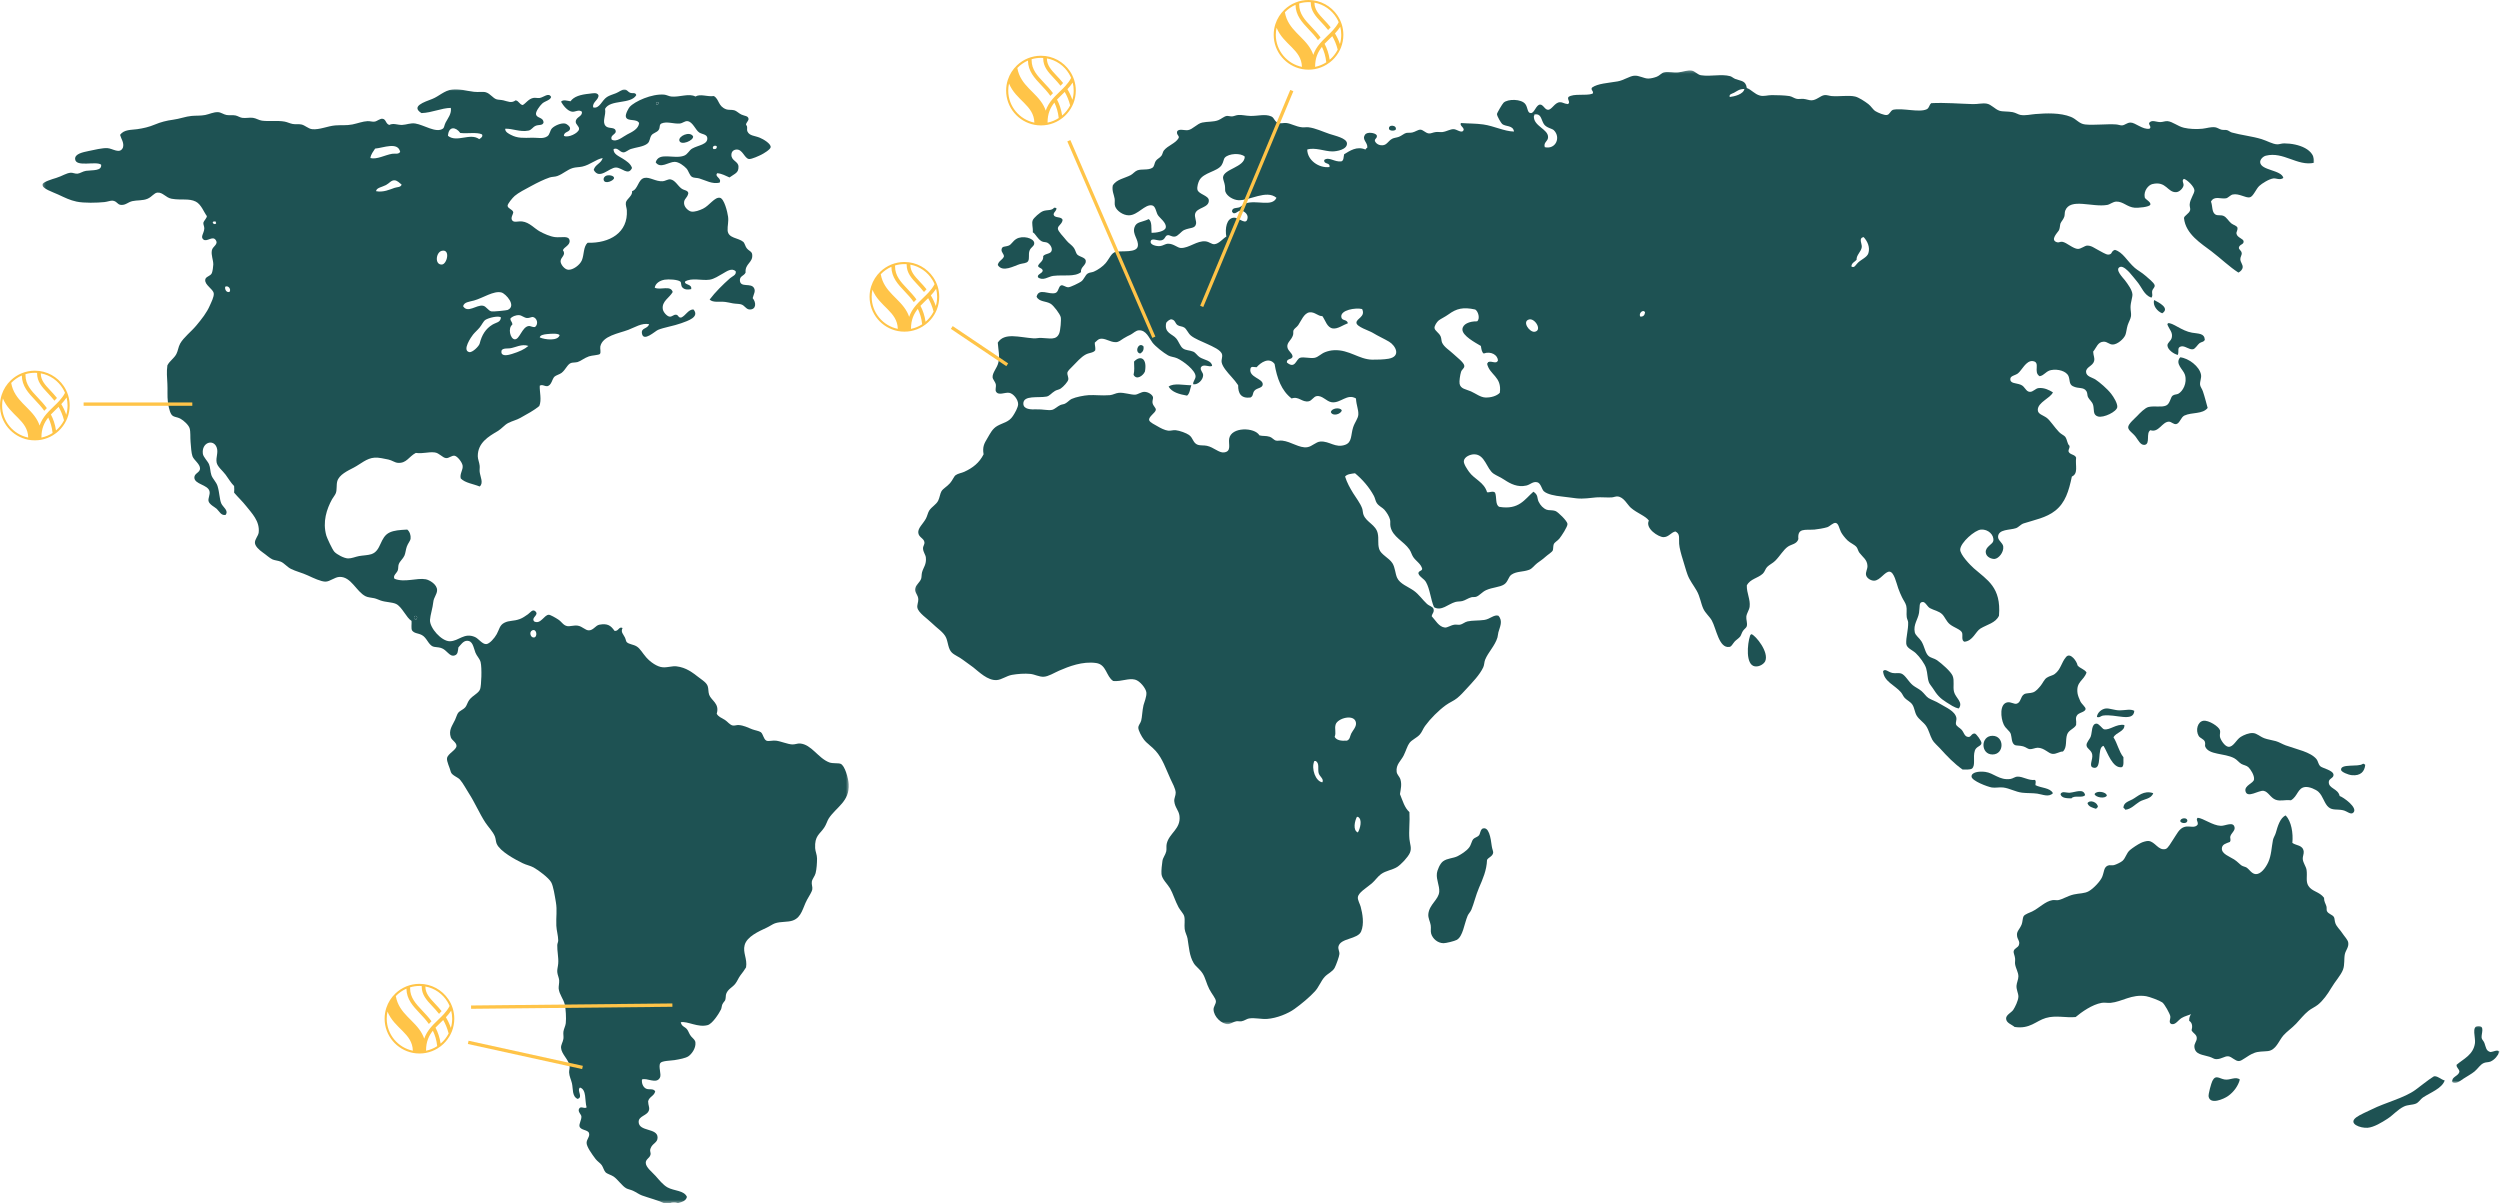
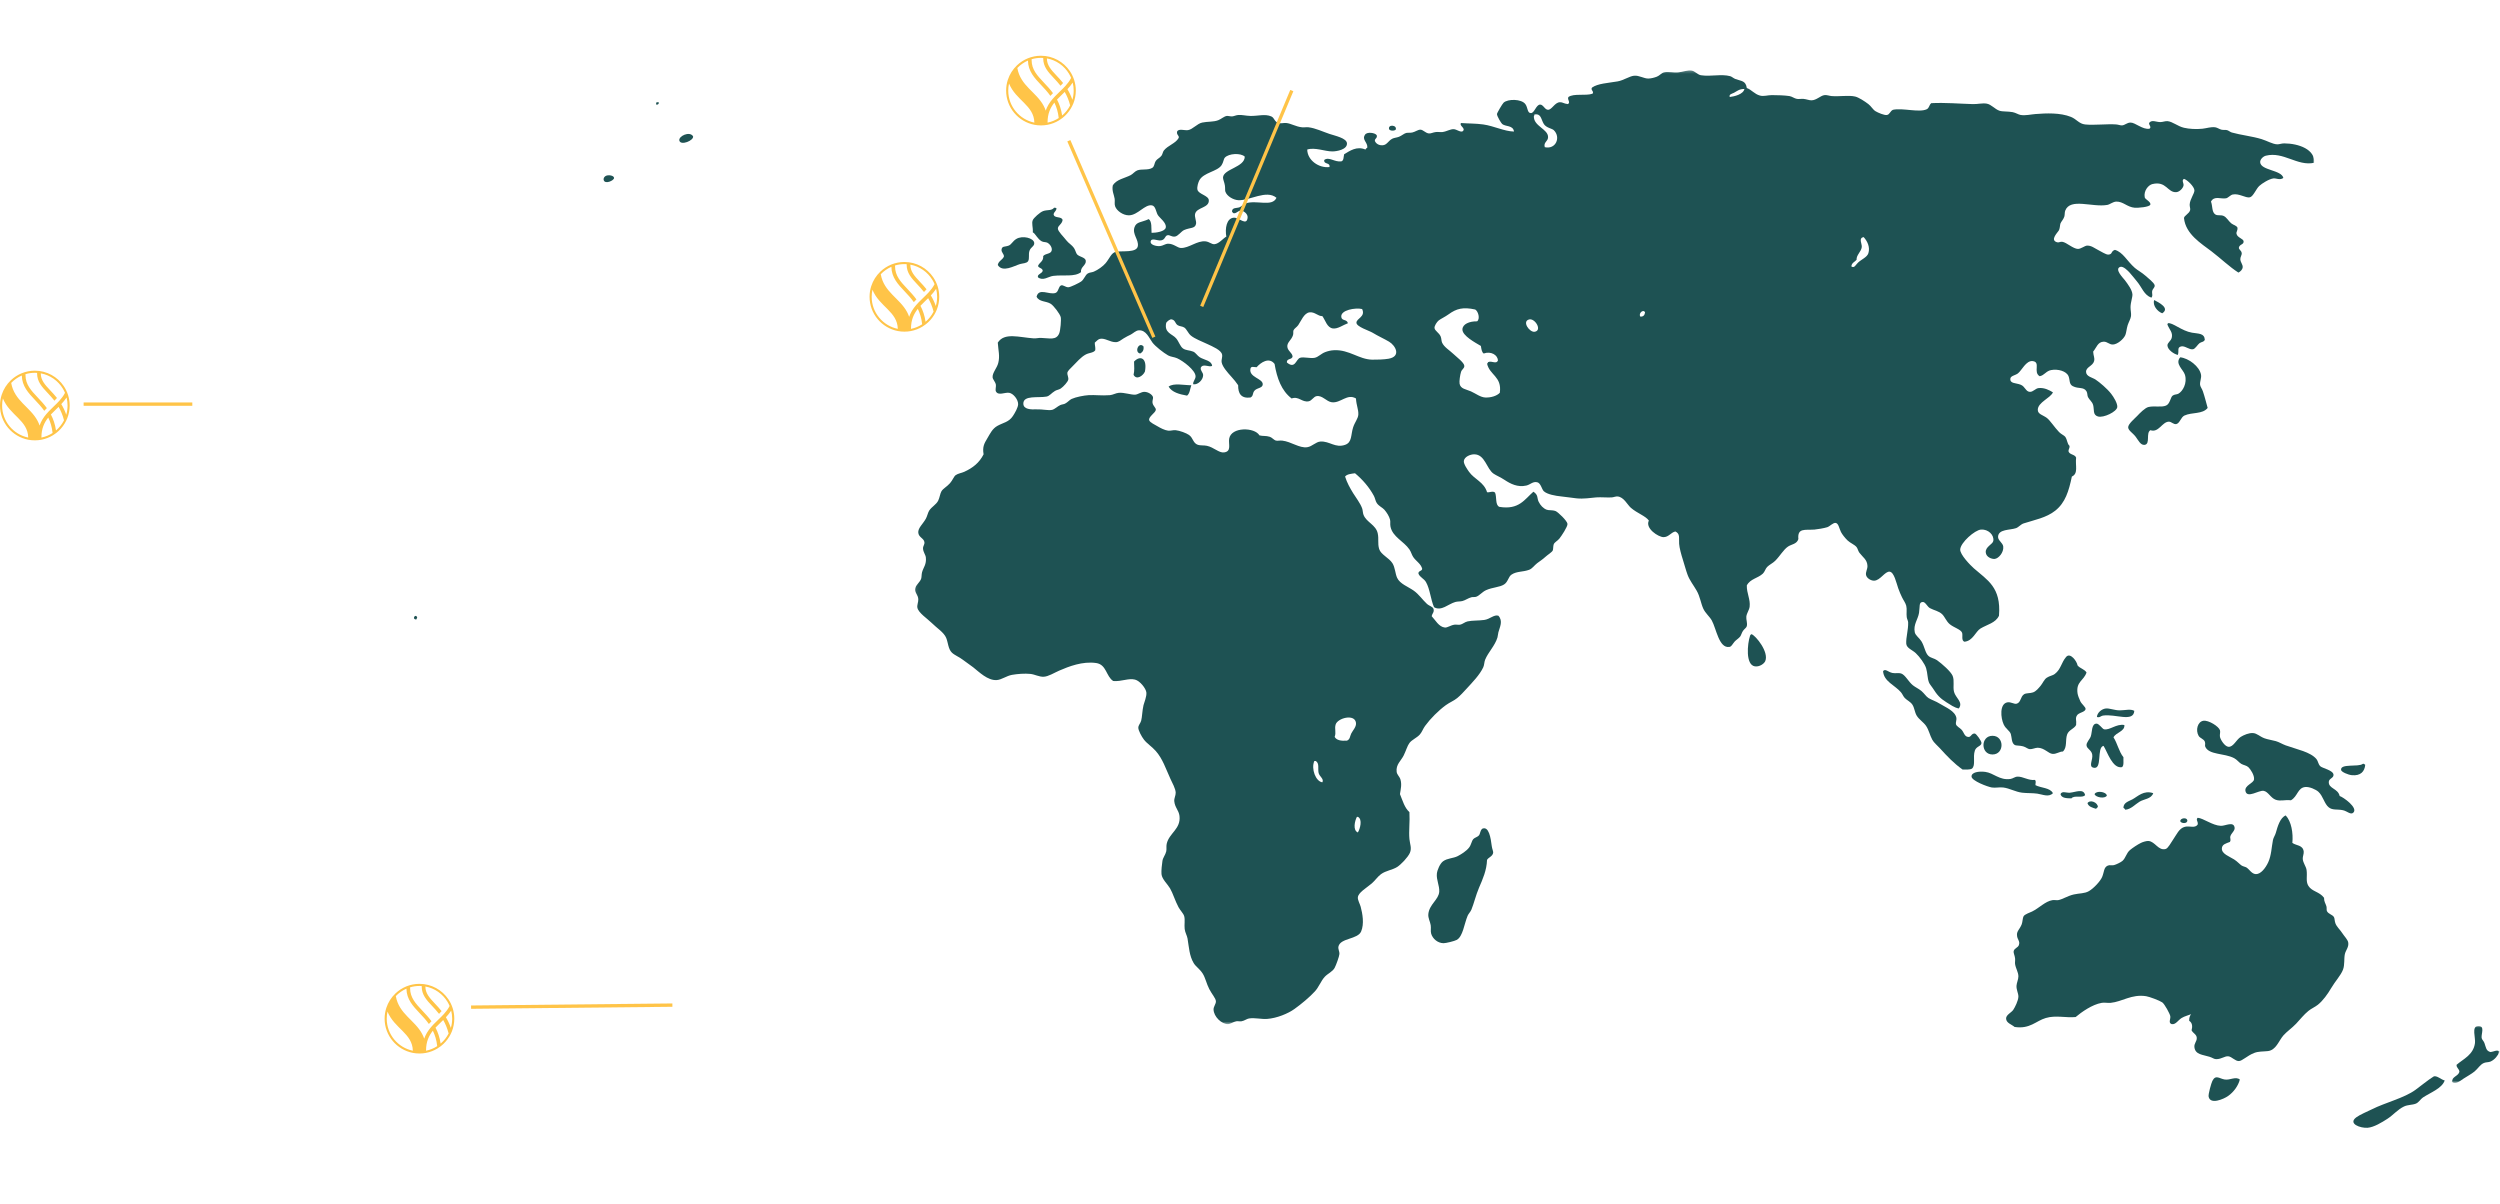
<svg xmlns="http://www.w3.org/2000/svg" xmlns:xlink="http://www.w3.org/1999/xlink" width="897px" height="432px" viewBox="0 0 897 432" version="1.1">
  <title>World</title>
  <desc>Created with Sketch.</desc>
  <defs>
    <polygon id="path-1" points="0.023 0.903 17.172 0.903 17.172 21.337 0.023 21.337" />
    <polygon id="path-3" points="0.076 0.258 502.109 0.258 502.109 342.461 0.076 342.461" />
-     <polygon id="path-5" points="0.236 0.973 289.543 0.973 289.543 400.603 0.236 400.603" />
  </defs>
  <g id="UI" stroke="none" stroke-width="1" fill="none" fill-rule="evenodd">
    <g id="Why-Twins---DESKTOP" transform="translate(-98, -2839)">
      <g id="OUR-TEAMS" transform="translate(-55, 1459)">
        <g id="World" transform="translate(153, 1380)">
          <g id="Group-74" transform="translate(15, 25)">
            <g id="Group-3" transform="translate(864.681, 342.224)">
              <mask id="mask-2" fill="white">
                <use xlink:href="#path-1" />
              </mask>
              <g id="Clip-2" />
              <path d="M13.945,10.254 C14.957,10.173 16.32,9.267 17.173,10.087 C16.555,11.552 15.45,12.971 13.945,13.652 C13.238,13.968 12.311,13.849 11.57,14.161 C10.159,14.741 9.414,16.213 8.181,17.221 C7.009,18.169 5.47,18.979 4.268,19.77 C3.115,20.519 1.44,22.057 0.023,20.949 C0.136,18.964 2.249,18.989 2.749,17.384 C2.738,16.194 1.69,16.064 1.728,14.836 C4.081,12.774 7.78,11.291 8.342,7.027 C8.599,5.141 7.064,1.088 9.362,0.913 C12.067,0.708 10.541,3.637 10.725,5.159 C10.795,5.775 11.429,6.195 11.737,7.027 C12.299,8.517 12.252,9.871 13.945,10.254" id="Fill-1" fill="#1E5253" mask="url(#mask-2)" />
            </g>
            <path d="M862.16,362.663 C861.216,365.498 857.088,366.983 854.349,368.779 C853.513,369.332 852.827,370.591 851.803,370.985 C850.478,371.513 848.973,371.34 847.562,372.004 C845.32,373.057 843.635,375.12 841.619,376.419 C839.646,377.691 836.764,379.476 834.486,379.646 C831.974,379.837 827.335,378.222 830.414,375.911 C831.747,374.917 834.576,373.745 836.017,373.026 C840.844,370.601 847.634,368.974 851.636,366.059 C853.894,364.417 855.939,362.673 858.088,361.308 C859.159,360.622 860.968,362.462 862.16,362.663" id="Fill-4" fill="#1E5253" />
            <path d="M832.788,249.066 C833.333,248.919 833.319,249.331 833.643,249.402 C833.434,251.829 831.985,253.418 828.885,253.142 C827.498,253.013 825.081,251.976 824.983,251.278 C824.634,248.836 831.236,250.34 832.788,249.066" id="Fill-6" fill="#1E5253" />
            <path d="M824.472,260.612 C825.697,260.96 831.15,264.82 829.393,266.551 C828.443,267.507 827.215,266.045 825.663,265.707 C823.584,265.252 821.99,265.806 820.571,264.687 C818.955,263.422 818.565,260.665 816.832,259.082 C815.958,258.285 813.644,257.212 812.082,257.383 C809.385,257.675 809.411,260.767 806.988,262.14 C804.669,261.89 803.297,262.563 801.554,261.967 C799.718,261.341 798.797,258.961 797.136,258.746 C795.413,258.513 791.328,261.526 790.69,258.915 C790.172,256.799 793.538,256.105 793.743,254.67 C793.96,253.194 792.421,250.901 791.704,250.253 C790.994,249.609 789.995,249.558 789.158,249.065 C788.293,248.546 787.62,247.551 786.61,247.028 C783.058,245.172 777.626,245.927 776.259,242.951 C776.016,242.422 776.392,241.844 776.088,241.085 C775.72,240.155 774.351,239.853 773.88,239.048 C772.675,236.977 773.52,233.919 775.577,233.611 C777.432,233.337 781.093,235.626 781.52,237.011 C781.747,237.736 781.365,238.551 781.52,239.386 C781.711,240.391 783.213,242.843 784.575,242.951 C786.334,243.096 787.371,240.383 788.987,239.386 C790.106,238.7 791.935,237.911 793.407,238.027 C794.848,238.138 795.818,239.276 797.474,239.894 C798.664,240.338 800.143,240.516 801.554,240.914 C802.784,241.26 803.85,241.985 805.116,242.44 C809.158,243.906 813.968,244.763 816.15,247.366 C816.747,248.079 816.733,249.13 817.512,249.915 C818.227,250.639 822.157,251.346 822.264,252.973 C822.35,254.207 820.648,254.279 820.571,255.517 C820.41,257.993 823.88,257.846 824.472,260.612" id="Fill-8" fill="#1E5253" />
            <path d="M788.649,362.325 C788.142,364.443 786.526,366.8 784.405,368.27 C782.875,369.334 778.002,371.488 777.447,368.441 C777.29,367.591 778.395,363.65 778.799,362.836 C780.003,360.457 781.283,362.015 783.217,362.325 C785.202,362.647 787.065,361.125 788.649,362.325" id="Fill-10" fill="#1E5253" />
            <path d="M775.406,115.427 C776.096,117.465 776.569,119.472 777.109,121.37 C775.235,123.699 771.534,122.838 768.79,124.086 C767.5,124.674 767.144,126.818 765.9,127.142 C764.902,127.403 764.129,126.276 763.187,126.294 C760.748,126.34 759.556,130.377 756.564,129.352 C754.855,130.371 756.632,134.282 754.527,134.612 C753.031,134.848 752.208,132.915 751.298,131.727 C750.202,130.286 748.634,129.497 748.589,128.329 C748.543,127.121 751.025,125.096 751.81,124.257 C752.774,123.224 754.668,121.298 755.883,121.028 C758.145,120.531 760.442,121.245 762.169,120.523 C763.654,119.886 763.741,117.545 764.544,116.953 C765.224,116.452 765.999,116.589 766.582,116.275 C768.154,115.423 769.859,112.486 768.959,109.485 C768.392,107.589 765.25,105.513 767.265,103.198 C770.27,103.52 774.235,106.481 774.732,109.485 C774.927,110.654 774.275,111.826 774.389,113.048 C774.45,113.751 775.102,114.506 775.406,115.427" id="Fill-12" fill="#1E5253" />
            <path d="M776.088,96.916 C775.706,97.781 774.939,97.602 774.222,98.103 C773.528,98.592 772.705,100.149 771.849,100.312 C770.483,100.569 768.953,98.973 767.599,99.295 C766.009,99.674 766.939,100.895 766.409,102.349 C765.018,102.053 762.732,100.501 762.678,98.953 C762.64,97.981 763.903,97.379 764.209,96.239 C764.711,94.297 763.406,93.318 762.678,91.482 C762.625,91.209 762.839,91.19 762.845,90.973 C764.503,90.625 767.762,93.751 771.505,94.369 C773.922,94.768 775.947,94.552 776.088,96.916" id="Fill-14" fill="#1E5253" />
            <path d="M769.81,269.275 C769.983,270.686 767.52,270.523 767.262,269.609 C767.312,268.516 769.508,268.174 769.81,269.275" id="Fill-16" fill="#1E5253" />
            <path d="M757.923,82.654 C759.604,83.542 763.673,85.557 760.809,87.409 C759.072,86.767 757.263,84.57 757.923,82.654" id="Fill-18" fill="#1E5253" />
            <path d="M750.116,261.806 C752.058,260.747 754.182,258.422 757.583,259.593 C756.838,261.707 754.278,261.663 752.662,262.651 C751.026,263.65 749.639,265.343 747.568,265.536 C747.411,265.236 747.188,265.008 746.888,264.855 C746.88,262.959 748.772,262.526 750.116,261.806" id="Fill-20" fill="#1E5253" />
            <path d="M745.533,229.877 C747.525,229.881 749.405,229.263 750.788,230.048 C750.53,234.294 743.949,231.065 739.591,231.747 C738.662,231.888 738.386,232.607 737.377,232.253 C737.436,230.817 738.988,229.364 740.606,229.199 C741.85,229.07 743.711,229.873 745.533,229.877" id="Fill-22" fill="#1E5253" />
            <path d="M747.227,235.137 C747.418,237.486 744.212,237.748 743.322,239.558 C744.731,241.716 745.281,244.729 746.889,246.684 C746.82,247.98 747.15,249.673 746.378,250.253 C742.96,250.908 741.123,244.764 739.754,242.616 C737.142,243.105 739.527,251.463 736.025,250.424 C734.306,249.913 736.047,247.526 735.68,245.673 C735.362,244.043 733.768,243.709 733.646,242.44 C733.547,241.394 734.799,240.282 735.171,239.216 C735.711,237.676 735.368,234.712 737.206,234.634 C738.116,234.593 739.335,236.544 739.925,236.669 C741.954,237.106 744.363,234.602 747.227,235.137" id="Fill-24" fill="#1E5253" />
            <path d="M740.945,260.442 C740.319,261.728 736.829,261.11 736.536,259.931 C737.129,258.594 740.653,258.997 740.945,260.442" id="Fill-26" fill="#1E5253" />
            <path d="M737.718,264.515 C737.519,264.768 737.293,264.996 737.044,265.197 C735.752,264.784 734.379,264.472 733.987,263.16 C734.941,261.763 737.676,262.92 737.718,264.515" id="Fill-28" fill="#1E5253" />
            <path d="M733.135,260.269 C732.273,261.493 729.284,260.171 728.214,261.457 C726.447,261.415 724.667,261.392 724.307,259.931 C724.818,258.687 726.427,259.54 727.703,259.422 C729.753,259.236 732.589,257.795 733.135,260.269" id="Fill-30" fill="#1E5253" />
            <path d="M709.201,325.307 C709.187,323.807 708.247,322.487 708.008,320.896 C707.921,320.319 708.092,319.58 708.008,318.853 C707.897,317.8 707.378,316.929 707.496,316.306 C707.734,315.183 709.046,315.062 709.372,314.1 C709.906,312.516 708.72,312.262 708.688,310.364 C708.666,309.021 709.708,308.369 710.393,306.628 C710.705,305.822 710.719,304.317 711.067,303.743 C711.508,303.018 713.383,302.406 714.12,302.05 C716.722,300.772 718.809,298.396 721.426,297.971 C722.086,297.863 722.988,298.054 723.463,297.971 C725.004,297.702 726.937,296.411 729.066,295.934 C731.127,295.467 732.948,295.642 734.496,294.74 C736.201,293.76 738.608,291.187 739.25,289.649 C740.023,287.783 739.795,286.209 741.285,285.575 C742.019,285.267 742.734,285.601 743.49,285.406 C744.279,285.2 745.968,284.399 746.55,283.876 C747.735,282.817 747.924,281.082 749.263,279.97 C750.193,279.207 751.938,278.026 753.173,277.428 C753.898,277.063 755.244,276.685 755.882,276.743 C758.279,276.951 759.39,280.292 761.995,279.63 C762.925,279.397 763.874,277.42 764.718,276.236 C765.939,274.503 766.833,272.17 768.958,271.652 C770.677,271.23 772.599,272.313 773.541,270.803 C773.755,269.73 772.738,269.092 773.541,268.423 C775.522,268.546 778.865,271.217 781.859,271.308 C783.47,271.358 786.464,269.551 786.784,271.991 C786.925,273.07 785.575,273.941 785.259,275.046 C785.031,275.827 785.593,276.248 785.086,277.086 C783.705,277.629 782.244,277.915 782.202,279.459 C782.149,281.398 784.941,282.306 786.611,283.37 C787.76,284.095 788.718,285.206 789.33,285.575 C789.852,285.883 790.679,286.03 791.027,286.251 C792.13,286.968 792.911,288.588 794.428,288.633 C796.151,288.675 797.876,286.475 798.838,284.381 C799.969,281.937 800.032,278.97 800.535,276.403 C800.704,275.546 801.314,274.708 801.555,273.857 C802.209,271.534 803.097,268.397 805.115,267.574 C807.142,269.72 807.835,273.897 807.498,277.428 C808.855,278.457 811.236,278.114 811.566,280.484 C811.685,281.303 811.159,282.35 811.228,283.195 C811.345,284.627 812.407,285.879 812.592,287.101 C812.933,289.365 812.216,291.232 813.267,292.876 C814.589,294.954 817.187,294.883 818.868,297.126 C818.84,298.517 819.393,299.083 819.717,300.176 C819.874,300.693 819.725,301.539 819.888,301.877 C820.434,303.014 821.903,303.123 822.436,304.081 C822.7,304.55 822.623,305.442 822.945,306.289 C823.408,307.538 824.529,308.468 825.32,309.685 C826.087,310.865 827.343,312.147 827.528,313.086 C827.868,314.777 826.643,315.936 826.337,317.327 C825.974,319.016 826.337,321.196 825.662,322.93 C824.878,324.973 822.933,326.984 821.416,329.551 C820.172,331.666 818.479,334.048 816.662,335.497 C815.587,336.355 814.317,336.848 813.267,337.71 C811.638,339.032 810.306,340.753 808.855,342.293 C807.323,343.91 805.472,345.144 804.264,346.533 C802.521,348.554 801.658,351.811 798.667,352.137 C796.92,352.331 795.35,352.18 793.744,352.82 C791.23,353.818 789.564,355.658 788.316,355.707 C787.002,355.749 785.79,354.167 784.574,354.007 C783.216,353.832 782.149,355.038 780.165,355.024 C779.352,355.02 778.945,354.541 777.788,354.175 C775.365,353.408 772.696,353.438 772.358,350.783 C772.165,349.333 773.28,348.681 773.203,347.382 C773.131,346.088 771.861,345.762 771.333,344.667 C771.667,343.497 771.722,342.022 770.482,341.267 C770.442,340.212 770.711,339.459 771.164,338.893 C770.18,339.312 768.88,339.574 767.767,340.256 C766.529,341.001 765.64,342.714 764.209,342.46 C762.864,341.989 763.897,340.655 763.697,339.574 C763.548,338.75 761.669,335.238 760.809,334.65 C759.825,333.977 756.232,332.627 755.037,332.437 C749.792,331.618 746.447,334.424 742.301,334.823 C741.238,334.919 740.081,334.644 739.081,334.823 C735.667,335.417 731.865,338.128 729.738,339.914 C726.228,340.26 722.668,339.189 719.043,340.256 C715.446,341.305 713.383,344.304 707.845,343.475 C706.746,342.533 704.798,342.066 704.789,340.423 C704.775,339.127 706.705,338.291 707.333,337.365 C708.002,336.375 709.149,334.042 709.201,332.61 C709.235,331.481 708.44,330.13 708.519,328.705 C708.581,327.596 709.209,326.41 709.201,325.307" id="Fill-32" fill="#1E5253" />
            <path d="M706.316,254.497 C707.242,254.368 707.932,253.684 708.864,253.654 C710.838,253.575 712.799,255.115 715.137,254.835 C715.648,255.385 715.302,255.84 715.314,256.71 C717.301,257.768 720.555,257.575 721.59,259.592 C720.102,261.169 717.895,260.037 715.989,259.759 C714.262,259.516 712.428,259.635 710.552,259.421 C708.182,259.145 706.03,257.833 703.768,257.555 C702.393,257.384 700.986,257.752 699.69,257.555 C698.163,257.32 692.471,255.17 692.39,253.654 C692.308,252.088 694.952,251.647 697.311,251.951 C700.364,252.349 702.401,255.043 706.316,254.497" id="Fill-34" fill="#1E5253" />
            <path d="M710.893,242.784 C709.611,242.423 708.408,242.62 707.846,242.272 C706.683,241.558 706.854,239.524 706.482,238.367 C706.107,237.195 704.698,236.571 703.94,234.971 C702.833,232.656 702.358,227.472 705.294,226.991 C706.478,226.792 707.695,227.704 708.518,227.502 C710.157,227.098 709.869,224.98 711.236,224.1 C711.994,223.611 713.385,223.816 714.464,223.424 C715.575,223.015 716.41,221.958 717.179,221.046 C717.891,220.199 718.447,218.773 719.385,218.162 C720.441,217.467 721.417,217.451 722.271,216.803 C724.497,215.104 724.567,212.736 726.344,210.687 C727.852,208.956 730.237,212.356 730.422,213.745 C731.265,214.826 732.926,215.092 733.646,216.293 C732.646,219.281 729.826,219.538 730.422,223.762 C730.519,224.452 730.988,225.731 731.44,226.653 C731.925,227.647 733.362,228.718 733.306,229.366 C733.195,230.635 730.639,230.58 730.078,231.913 C729.563,233.147 730.116,233.229 729.911,235.138 C729.196,236.523 727.278,236.857 726.683,238.538 C725.966,240.557 726.789,243.168 725.157,244.654 C724.028,244.593 722.794,245.63 721.428,245.497 C719.94,245.362 718.521,243.319 716.156,243.289 C715.257,243.281 714.194,243.865 713.272,243.8 C712.548,243.748 711.96,243.079 710.893,242.784" id="Fill-36" fill="#1E5253" />
            <path d="M699.908,239.004 C704.228,239.004 704.228,245.708 699.908,245.708 C695.589,245.708 695.589,239.004 699.908,239.004" id="Fill-38" fill="#1E5253" />
            <path d="M693.578,238.196 C694.109,238.269 695.987,240.882 695.957,241.596 C695.896,242.792 694.101,242.728 693.578,244.312 C692.781,246.752 693.938,249.516 692.561,250.768 C691.79,251.235 690.396,251.094 689.168,251.104 C686.087,248.936 683.647,246.355 681.017,243.46 C680.061,242.411 678.895,241.498 678.3,240.402 C677.416,238.782 677.1,237 676.092,235.48 C675.204,234.148 673.57,233.196 672.697,231.748 C671.984,230.554 671.92,228.988 671.173,227.839 C670.471,226.772 669.287,226.315 668.452,225.459 C667.91,224.904 667.601,224.032 667.095,223.424 C664.962,220.867 660.858,219.535 660.649,215.782 C661.518,214.788 662.416,216.155 664.04,216.465 C665.093,216.662 666.339,216.378 667.095,216.632 C668.639,217.149 669.702,219.559 671.34,220.876 C672.258,221.614 673.453,222.124 674.391,222.913 C675.399,223.758 676.136,224.966 676.937,225.459 C678.046,226.138 679.576,226.583 681.017,227.503 C682.979,228.749 686.483,230.047 686.958,232.6 C687.075,233.23 686.66,234.301 686.787,234.8 C687.022,235.692 688.15,236.078 688.824,236.837 C689.659,237.783 689.83,239.199 691.03,239.388 C692.227,239.722 692.279,238.029 693.578,238.196" id="Fill-40" fill="#1E5253" />
            <path d="M613.445,202.536 C614.909,203.015 619.785,208.945 618.368,212.218 C617.966,213.149 616.283,214.346 614.635,214.085 C611.274,213.551 611.916,206.071 612.936,203.045 C613.033,202.801 613.208,202.63 613.445,202.536" id="Fill-42" fill="#1E5253" />
            <path d="M500.549,288.464 C500.7,287.097 501.676,284.853 502.759,284.043 C504.323,282.882 506.442,283.001 508.022,282.177 C509.324,281.495 511.132,280.37 512.094,279.121 C512.915,278.061 512.957,276.853 513.625,276.064 C514.082,275.518 515.109,275.373 515.658,274.709 C516.151,274.107 516.042,272.994 516.852,272.333 C519.208,271.325 519.883,275.643 520.249,278.61 C520.358,279.536 520.837,280.527 520.75,280.986 C520.506,282.34 519.015,282.62 518.546,283.542 C518.433,287.262 516.97,290.497 515.658,293.553 C514.529,296.196 513.875,299.091 512.943,301.366 C512.605,302.195 511.894,302.842 511.588,303.57 C510.361,306.461 509.912,310.999 507.68,312.233 C506.881,312.676 503.777,313.432 502.928,313.42 C500.845,313.39 499.044,311.83 498.512,310.028 C498.227,309.064 498.508,308.055 498.341,306.97 C498.138,305.608 497.325,304.446 497.492,302.894 C497.872,299.437 501.237,297.761 501.4,294.914 C501.523,292.768 500.316,290.638 500.549,288.464" id="Fill-44" fill="#1E5253" />
            <g id="Group-48" transform="translate(313.219, 0)">
              <mask id="mask-4" fill="white">
                <use xlink:href="#path-3" />
              </mask>
              <g id="Clip-47" />
              <path d="M105.504,46.823 C105.701,49.67 101.153,49.316 100.579,51.749 C100.322,52.853 101.109,54.324 100.921,55.315 C100.573,57.098 98.85,56.579 96.677,57.521 C95.568,58.002 94.491,59.768 93.281,59.896 C92.164,60.017 91.48,59.246 90.735,59.391 C89.62,59.603 89.993,60.969 88.357,61.257 C87.052,61.485 84.772,60.092 84.621,61.767 C84.522,62.844 86.672,63.427 88.018,63.293 C89.085,63.19 89.866,62.457 90.902,62.445 C92.913,62.427 94.221,63.937 95.483,63.975 C98.4,64.057 101.262,61.283 104.317,61.595 C105.697,61.736 106.517,62.715 107.541,62.616 C109.179,62.461 110.572,60.571 111.786,59.896 C111.27,57.038 111.832,53.263 114.503,53.106 C116.338,52.998 119.089,56.243 119.424,53.106 C119.571,51.741 117.977,50.536 116.878,50.558 C115.901,50.578 114.619,52.492 113.82,50.902 C113.826,49.344 115.569,49.757 116.539,49.37 C117.26,49.082 117.769,48.297 118.576,48.011 C122.614,46.592 128.213,49.404 129.781,45.974 C126.198,42.918 120.098,47.089 116.028,46.823 C114.293,46.713 112.003,45.42 111.445,43.766 C111.27,43.242 111.417,42.54 111.274,41.561 C111.121,40.476 110.558,39.341 110.598,38.67 C110.769,35.605 118.403,35.027 118.403,31.202 C116.948,29.803 112.673,30.04 111.274,31.54 C110.773,32.082 110.797,33.173 110.087,34.26 C108.565,36.579 103.649,36.855 102.109,39.691 C101.767,40.323 101.171,42.046 101.429,43.087 C101.831,44.696 105.387,45.132 105.504,46.823 M65.098,212.895 C60.208,212.18 55.204,214.153 51.855,215.608 C49.921,216.454 47.953,217.74 46.252,217.817 C44.64,217.895 43.054,216.961 41.502,216.802 C39.478,216.593 36.885,216.786 34.879,217.14 C32.926,217.489 31.165,218.882 29.447,219.006 C26.154,219.256 23.024,216.039 20.957,214.423 C19.693,213.436 18.407,212.629 17.224,211.707 C15.954,210.713 14.31,210.113 13.319,209.16 C11.981,207.866 11.981,205.613 11.283,203.894 C10.455,201.871 7.938,200.383 6.017,198.461 C4.58,197.026 1.286,194.878 0.925,193.03 C0.744,192.085 1.328,190.996 1.264,189.972 C1.173,188.484 0.052,187.639 0.076,186.576 C0.11,185.082 1.867,183.928 2.284,182.668 C2.497,182.026 2.395,181.116 2.622,180.293 C3.097,178.57 4.238,177.549 3.981,175.029 C3.878,174.024 3.017,173.106 2.96,171.804 C2.926,170.912 3.548,170.415 3.471,169.595 C3.343,168.146 1.461,167.862 1.264,166.199 C1.064,164.48 2.902,163.059 3.981,161.104 C4.466,160.228 4.731,158.888 5.166,158.217 C6.12,156.774 7.672,156.073 8.396,154.65 C8.928,153.599 9.101,152.043 9.584,151.254 C10.21,150.244 11.454,149.698 12.641,148.369 C13.605,147.284 14,145.972 14.678,145.483 C15.529,144.867 16.805,144.716 17.735,144.295 C20.877,142.864 23.175,141.02 24.693,138.008 C24.23,135.278 24.928,134.123 26.051,132.237 C27.088,130.491 27.849,128.824 29.618,127.82 C31.741,126.62 33.734,126.507 35.217,124.257 C35.957,123.129 37.074,121.183 37.087,120.011 C37.103,118.33 35.364,116.178 33.862,115.935 C32.329,115.689 29.97,117.1 29.108,115.427 C28.833,114.892 29.211,113.64 29.108,113.048 C28.911,111.937 27.959,111.154 27.921,110.334 C27.838,108.738 29.487,107.079 29.956,105.239 C30.592,102.735 29.978,100.818 29.785,97.938 C32.162,94.193 37.435,96.049 42.69,96.406 C43.479,96.462 44.382,96.216 45.236,96.239 C48.353,96.311 50.805,97.251 51.855,94.54 C52.25,93.521 52.602,89.726 52.367,88.764 C52.087,87.629 49.857,84.681 48.798,84.013 C47.114,82.94 44.67,83.409 43.706,81.467 C44.491,78.113 48.245,80.905 50.497,80.108 C51.646,79.699 51.517,77.71 52.538,77.388 C53.232,77.171 54.12,78.089 55.084,78.071 C55.907,78.052 58.885,76.557 59.666,76.029 C60.751,75.297 61.085,73.773 62.041,73.143 C62.689,72.72 63.543,72.77 64.249,72.466 C65.694,71.844 67.52,70.58 68.494,69.408 C69.897,67.727 70.527,65.644 72.227,65.336 C74.506,64.919 79.652,65.785 80.04,63.293 C80.403,60.921 77.951,59.057 78.851,56.5 C79.563,54.481 81.377,54.838 83.945,53.616 C85.183,54.495 84.824,57.008 84.961,58.542 C86.539,58.556 89.749,58.075 90.053,56.673 C90.436,54.922 87.757,53.143 87.169,52.088 C86.533,50.944 86.396,48.933 85.132,48.692 C82.546,48.194 80.034,52.257 76.81,52.257 C74.693,52.257 72.447,50.622 71.889,49.032 C71.571,48.122 71.859,47.264 71.718,46.314 C71.513,44.923 70.68,43.484 71.04,41.561 C72.338,39.333 75.335,38.972 77.492,37.823 C78.307,37.388 78.962,36.464 79.867,36.126 C81.391,35.562 83.639,36.128 85.132,35.274 C86.076,34.741 85.811,33.813 86.491,32.728 C86.915,32.045 87.952,31.647 88.526,30.864 C88.926,30.318 88.974,29.495 89.377,28.994 C90.85,27.158 93.543,26.481 94.638,24.581 C95.121,23.739 93.801,23.427 94.131,22.201 C94.68,21.018 96.798,21.887 98.033,21.692 C99.72,21.428 101.282,19.375 103.125,18.977 C105.049,18.56 107.112,18.813 108.9,18.127 C109.966,17.716 110.95,16.746 111.957,16.597 C112.313,16.545 113.315,16.79 113.82,16.768 C114.468,16.742 115.167,16.343 116.028,16.259 C117.278,16.134 118.824,16.563 120.444,16.597 C123.129,16.657 125.679,15.79 127.913,16.768 C129.082,17.277 128.949,18.604 130.457,19.144 C131.218,19.417 132.22,19.037 133.345,19.144 C135.007,19.303 136.742,20.452 138.948,20.674 C139.731,20.752 140.542,20.575 141.321,20.674 C143.748,20.969 146.415,22.248 148.796,23.049 C150.785,23.723 154.999,24.559 155.075,26.447 C155.17,28.68 151.41,29.332 149.812,29.332 C147.14,29.332 143.603,27.772 140.816,28.655 C140.858,32.496 145.004,35.403 148.796,34.936 C149.128,33.13 146.651,34.135 146.926,32.39 C148.619,31.111 150.646,33.247 153.041,32.899 C153.973,32.647 153.816,31.297 154.055,30.352 C156.074,29.126 158.604,27.325 161.695,28.655 C161.85,28.353 162.075,28.128 162.377,27.977 C162.577,26.111 160.341,25.139 161.526,23.389 C162.12,22.183 165.284,22.6 165.771,23.56 C166.016,24.71 164.988,24.585 165.088,25.598 C165.69,26.952 167.075,27.166 167.809,27.127 C169.476,27.039 169.806,25.545 171.376,24.748 C172.01,24.426 172.94,24.392 173.751,24.072 C174.711,23.689 175.526,22.918 176.297,22.711 C176.862,22.562 177.716,22.711 178.505,22.54 C179.507,22.326 180.566,21.519 181.391,21.523 C182.413,21.523 183.148,22.707 184.446,22.882 C185.154,22.977 185.959,22.479 186.992,22.373 C187.825,22.282 188.687,22.471 189.369,22.373 C190.989,22.137 192.104,21.284 193.444,21.352 C194.392,21.404 196.019,22.681 196.669,22.034 C197.768,20.945 195.203,20.134 195.994,19.144 C198.597,19.341 201.364,19.28 203.975,19.653 C207.855,20.207 211.506,22.129 215.004,22.201 C214.676,19.842 211.973,20.521 210.761,19.486 C210.391,19.17 208.873,16.684 208.895,15.919 C208.903,15.536 210.817,12.269 211.27,11.846 C212.768,10.439 217.675,10.447 219.077,12.351 C220.039,13.654 219.721,15.619 221.114,15.58 C222.316,15.546 222.952,12.595 224.342,12.523 C225.492,12.462 226.073,14.415 227.227,14.393 C228.633,14.363 229.612,11.742 231.473,11.673 C232.475,11.635 232.81,12.188 234.355,12.351 C235.42,11.669 234.001,10.769 234.528,9.805 C236.426,8.424 240.762,9.475 243.185,8.617 C243.861,7.81 242.321,7.24 243.016,6.407 C245.109,4.945 248.625,4.812 252.187,4.205 C254.365,3.83 256.418,2.318 258.125,2.163 C259.908,2.004 261.61,3.208 263.217,3.184 C264.197,3.166 265.332,2.872 266.276,2.505 C267.23,2.133 267.882,1.207 268.822,0.976 C270.313,0.611 272.195,1.151 273.918,0.976 C275.739,0.79 277.349,0.084 278.67,0.297 C279.903,0.494 280.894,1.811 282.065,1.996 C285.639,2.554 289.331,1.461 292.589,2.334 C293.171,2.493 293.758,3.097 294.459,3.355 C296.64,4.152 298.128,3.905 298.536,6.58 C300.249,7.188 301.257,8.762 303.286,9.298 C304.641,9.654 306.003,9.127 307.529,9.127 C309.535,9.127 312.104,9.205 313.81,9.465 C314.782,9.616 315.585,10.332 316.529,10.485 C317.214,10.598 318.123,10.413 318.902,10.485 C319.967,10.584 320.921,11.023 321.788,10.997 C323.567,10.94 324.918,9.354 326.371,9.127 C327.152,9.008 328.191,9.404 328.917,9.465 C331.777,9.706 335.074,9.092 337.406,9.638 C338.654,9.928 340.786,11.301 342.16,12.351 C343.161,13.114 343.764,14.328 344.706,14.898 C345.6,15.44 347.862,16.408 348.784,16.259 C349.871,16.086 349.915,14.878 350.988,14.393 C354.359,13.642 360.334,15.466 363.043,14.222 C364.092,13.736 363.889,12.625 364.742,12.013 C369.834,11.764 374.91,12.223 379.682,12.351 C381.358,12.398 383.089,11.923 384.609,12.184 C386.287,12.476 387.515,14.161 389.188,14.731 C390.301,15.109 392.263,14.912 393.939,15.242 C395.068,15.46 395.99,16.138 396.826,16.259 C398.637,16.515 400.372,16.056 402.095,15.919 C405.987,15.607 410.99,15.401 414.827,16.939 C416.869,17.759 417.725,19.413 419.917,19.653 C423.054,20.001 427.911,19.397 431.123,19.653 C431.89,19.719 432.606,20.035 433.158,19.993 C434.234,19.915 434.891,19.003 436.215,18.977 C437.895,18.938 440.572,21.598 443.012,21.185 C444.062,20.472 442.166,19.482 443.173,18.805 C444.131,18.01 445.437,18.797 446.912,18.805 C447.713,18.813 448.701,18.397 449.456,18.467 C451.324,18.628 453.095,20.305 455.399,20.843 C457.231,21.271 459.749,21.428 462.025,21.185 C463.653,21.006 465.052,20.456 466.606,20.674 C467.358,20.778 468.027,21.322 468.812,21.523 C469.536,21.708 470.243,21.531 470.848,21.692 C471.414,21.845 471.975,22.377 472.549,22.54 C475.703,23.444 479.905,23.89 483.246,24.919 C485.208,25.525 487.217,26.741 488.847,26.785 C489.65,26.811 490.367,26.437 491.395,26.447 C496.524,26.481 502.555,28.617 502.082,33.41 C496.081,34.725 491.061,29.275 484.768,30.864 C483.765,31.115 482.65,32.219 482.735,33.237 C482.966,36.196 490.421,35.949 491.047,38.844 C489.827,39.758 488.493,38.894 487.485,39.015 C485.955,39.194 483.375,40.81 482.391,41.728 C481.242,42.805 480.235,45.563 478.997,45.807 C477.48,46.103 475.163,44.309 472.883,44.786 C472.048,44.961 471.245,46.004 470.506,46.145 C468.634,46.501 466.251,45.124 465.082,47.333 C465.698,48.885 465.322,51.047 466.606,51.919 C467.435,52.484 468.471,52.045 469.492,52.428 C470.683,52.873 471.343,54.328 472.372,55.146 C473.217,55.812 474.117,55.828 474.586,56.673 C474.692,57.924 474.087,58.063 474.242,58.882 C474.509,60.305 476.733,60.627 476.79,61.595 C476.866,62.823 475.387,62.56 475.097,63.804 C474.99,64.593 476.009,64.802 476.111,65.841 C476.18,66.536 475.55,67.26 475.606,68.049 C475.679,69.181 476.57,69.936 476.452,70.936 C476.353,71.794 475.606,72.462 474.92,72.804 C471.669,70.717 468.743,67.838 465.243,65.163 C461.663,62.419 455.987,59.049 455.399,53.277 C455.379,52.394 457.273,51.699 457.605,50.391 C457.742,49.855 457.394,49.09 457.438,48.353 C457.557,46.36 459.203,44.444 459.139,43.26 C459.058,41.96 456.635,39.546 455.399,39.182 C454.415,39.701 455.389,40.73 455.228,41.561 C455.033,42.586 453.789,43.838 452.682,43.937 C449.472,44.217 449.112,39.8 444.022,41.052 C442.706,41.376 440.856,43.363 441.309,45.807 C441.45,46.548 443.493,47.347 443.346,48.353 C443.205,49.332 438.721,49.618 437.74,49.541 C435.001,49.322 433.592,47.272 431.123,47.333 C429.911,47.363 428.847,48.349 427.895,48.521 C422.547,49.499 414.611,45.889 412.792,50.558 C412.528,51.218 412.675,52.082 412.448,52.766 C412.118,53.748 411.337,54.519 411.089,55.146 C410.882,55.669 410.918,56.702 410.578,57.521 C410.27,58.264 407.06,61.163 409.902,61.94 C410.578,62.119 410.896,61.648 411.771,61.767 C413.229,61.964 415.656,64.305 417.369,64.313 C418.393,64.317 419.814,63.162 420.595,63.125 C422.167,63.049 423.304,64.066 424.499,64.653 C425.638,65.215 427.385,66.395 428.239,66.35 C429.841,66.27 429.074,65.159 430.614,64.653 C433.55,65.523 434.925,68.635 437.74,71.107 C438.763,71.999 440.272,72.766 441.649,73.992 C442.412,74.678 444.777,76.518 444.877,77.388 C444.966,78.199 444.215,78.548 444.022,79.258 C443.748,80.291 444.39,81.05 443.684,81.805 C440.975,80.802 440.365,78.131 438.421,75.862 C437.7,75.017 436.974,74.014 435.877,72.804 C435.38,72.261 433.58,70.348 432.477,70.769 C430.342,71.578 433.649,74.815 434.176,75.524 C435.303,77.02 436.799,79.035 436.897,80.617 C436.96,81.63 436.237,83.47 436.215,85.201 C436.203,86.372 436.511,87.435 436.386,88.426 C436.257,89.42 435.553,90.558 435.196,91.655 C434.796,92.899 434.707,94.387 434.351,95.218 C433.689,96.75 431.469,98.55 429.929,98.614 C428.521,98.674 427.917,97.529 426.536,97.597 C424.447,97.696 424.061,99.623 422.805,101.161 C422.913,102.833 423.437,103.407 423.145,104.559 C422.686,106.358 420.182,106.672 420.259,108.464 C420.327,110.123 422.547,110.445 423.65,111.182 C425.169,112.19 427.818,114.433 429.257,116.277 C430.201,117.487 431.564,119.745 431.465,121.028 C431.336,122.709 426.502,125.046 424.499,124.424 C422.599,123.836 423.251,122.022 422.805,120.351 C422.458,119.065 421.448,118.511 420.943,117.465 C420.669,116.915 420.794,116.045 420.428,115.427 C419.401,113.7 417.614,114.642 415.499,113.557 C414.116,112.847 414.519,111.349 413.975,109.99 C413.245,108.164 410.167,107.302 407.698,107.786 C405.88,108.138 405.315,109.664 403.62,109.99 C401.131,108.516 404.131,104.875 401.074,104.559 C398.733,104.313 397.182,107.919 395.809,108.975 C394.883,109.682 393.203,109.827 393.096,110.839 C392.895,112.714 395.072,112.333 396.826,113.048 C398.418,113.7 398.601,115.502 400.054,115.594 C401.267,115.677 402.074,114.342 403.278,114.236 C405.365,114.052 407.06,114.99 408.37,115.768 C407.523,117.825 402.952,119.335 402.938,122.048 C402.932,123.623 404.761,123.892 406.166,124.935 C407.352,125.815 408.911,128.297 410.578,130.028 C411.298,130.775 412.466,131.268 412.792,131.727 C413.575,132.851 413.45,134.217 414.313,134.956 C414.458,135.886 413.889,136.114 413.975,136.993 C414.394,138.215 416.272,137.984 416.692,139.202 C416.344,142.129 417.564,144.887 415.165,145.994 C414.06,151.246 412.812,155.355 409.223,158.217 C405.997,160.788 401.734,161.545 397.846,162.803 C396.838,163.129 396.033,164.19 395.133,164.5 C392.873,165.267 388.851,164.8 388.684,167.558 C388.59,168.917 390.407,169.736 390.55,171.121 C390.763,173.249 388.861,175.387 387.491,175.538 C386.507,175.645 384.379,174.958 384.265,173.158 C384.128,171.133 386.776,170.306 386.982,169.084 C387.344,166.922 385.118,164.818 382.572,165.01 C380.328,165.177 375.228,169.68 375.103,172.142 C375.004,173.982 378.746,177.811 380.024,178.934 C384.792,183.137 389.856,185.658 389.018,195.914 C387.827,198.513 384.784,199.067 382.401,200.498 C380.586,201.587 379.682,204.967 376.625,205.255 C375.399,204.834 376.115,202.918 375.775,202.03 C375.312,200.812 372.883,200.216 371.364,198.972 C370.122,197.952 369.599,196.343 368.647,195.405 C367.459,194.233 365.684,193.99 364.231,193.197 C363.317,192.699 362.607,190.95 361.685,190.992 C360.187,191.053 360.707,192.492 360.33,194.894 C359.952,197.257 358.229,199.071 358.799,201.857 C359.038,202.998 360.463,203.92 361.174,205.082 C362.353,207.008 362.516,209.251 363.722,210.348 C364.517,211.073 365.873,211.232 366.777,211.876 C368.576,213.162 371.746,215.949 372.382,217.48 C373.119,219.268 372.406,221.374 372.891,223.256 C373.457,225.428 376.299,226.986 374.592,229.199 C372.968,228.899 371.549,227.834 370.172,226.99 C367.842,225.547 366.769,224.301 365.251,221.897 C364.804,221.193 364.144,220.506 363.893,219.86 C363.301,218.338 363.43,216.613 362.876,214.765 C362.401,213.175 360.558,210.66 359.139,209.328 C357.947,208.204 355.832,207.55 355.742,205.933 C355.617,203.655 356.514,200.975 356.424,198.29 C356.404,197.712 356.009,197.128 355.917,196.426 C355.74,195.121 356.047,193.527 355.742,192.347 C355.464,191.262 354.675,190.284 354.216,189.293 C353.761,188.317 353.298,187.335 352.861,186.064 C352.171,184.102 351.398,180.315 349.804,180.122 C348.104,179.916 346.421,183.312 344.201,183.351 C343.062,183.369 341.544,182.455 341.317,181.309 C341.104,180.269 341.852,179.218 341.826,178.086 C341.762,175.808 340.146,174.928 338.938,173.33 C338.449,172.683 338.32,171.773 337.916,171.292 C337.145,170.37 335.669,169.855 334.693,168.917 C333.762,168.017 332.741,166.723 332.312,165.861 C331.658,164.53 331.447,162.807 330.449,162.632 C329.493,162.463 328.386,163.836 327.394,164.162 C326.357,164.5 323.817,164.939 322.809,165.01 C319.401,165.247 316.636,164.337 317.038,168.408 C316.507,170.233 314.577,170.256 313.301,171.121 C311.675,172.226 310.491,174.445 308.718,176.216 C307.855,177.082 306.607,177.621 305.832,178.425 C305.184,179.093 304.983,180.166 304.301,180.804 C302.491,182.515 299.774,182.66 298.536,185.05 C298.464,187.87 299.869,190.006 299.551,192.685 C299.406,193.907 298.492,194.992 298.361,196.255 C298.255,197.334 298.804,198.497 298.536,199.651 C298.385,200.267 297.699,200.593 297.172,201.348 C296.701,202.024 296.512,202.926 296.161,203.385 C295.586,204.118 294.648,204.627 294.115,205.255 C293.255,206.276 293.072,207.004 292.249,207.123 C288.529,207.659 287.612,200.581 285.969,197.613 C285.211,196.251 283.665,195.019 282.91,193.368 C282.043,191.463 281.777,189.076 280.533,186.914 C279.479,185.07 278.021,183.222 277.309,181.309 C276.705,179.693 276.182,177.67 275.612,175.876 C275.007,173.982 274.352,171.596 274.254,170.105 C274.111,167.9 274.678,166.541 272.893,165.688 C271.255,166.074 270.528,167.725 268.651,167.725 C266.839,167.725 261.975,164.587 263.392,161.781 C262.206,160.102 259.219,159.18 256.937,157.199 C255.635,156.061 254.456,153.356 252.187,153.124 C251.561,153.06 250.746,153.412 250.148,153.462 C248.709,153.587 246.163,153.334 244.543,153.462 C242.506,153.626 239.991,154.085 237.415,153.803 C235.754,153.621 233.691,153.301 231.982,153.124 C229.809,152.901 226.919,152.385 225.705,151.254 C224.95,150.56 224.646,148.335 223.322,148.029 C221.748,147.665 220.883,148.883 219.422,149.217 C216.308,149.93 213.712,148.579 211.608,147.182 C210.119,146.191 208.759,145.676 207.704,144.973 C205.124,143.244 204.661,138.048 200.742,138.008 C199.38,137.996 197.208,138.85 197.007,140.39 C196.874,141.471 198.297,143.476 198.877,144.295 C200.78,146.978 204.278,147.987 205.329,151.592 C206.031,151.868 207.464,150.976 208.213,151.765 C208.871,153.313 208.205,156.186 209.741,156.859 C216.797,158.026 218.812,154.157 221.968,151.425 C223.797,152.623 223.193,153.67 223.831,154.988 C224.483,156.345 225.504,157.408 226.717,157.879 C227.571,158.205 228.664,157.901 229.946,158.384 C230.749,158.69 234.096,161.859 234.194,162.974 C234.279,163.973 231.994,167.373 231.3,168.234 C230.628,169.076 229.585,169.513 229.265,170.272 C229.024,170.86 229.1,172.108 228.925,172.48 C228.611,173.158 227.088,174.042 226.208,174.857 C225.28,175.723 224.2,176.395 223.322,177.064 C222.249,177.887 221.585,179.019 220.436,179.443 C218.178,180.277 216.03,179.92 214.156,181.142 C212.929,181.94 212.927,183.741 211.441,184.705 C209.892,185.714 207.235,185.722 204.987,186.747 C203.542,187.403 202.674,188.677 201.429,189.122 C200.917,189.303 200.279,189.148 199.724,189.293 C198.597,189.581 197.554,190.382 196.498,190.65 C195.66,190.864 194.775,190.757 193.952,190.992 C191.335,191.747 188.94,194.407 186.312,192.858 C185.072,189.998 184.873,186.396 183.425,183.858 C182.689,182.562 181.24,182.163 180.712,180.804 C180.64,179.711 181.956,180.011 182.067,179.105 C181.634,177.271 179.901,176.414 178.843,174.857 C178.323,174.097 178.086,173.016 177.484,172.142 C175.459,169.197 171.468,167.665 170.694,163.991 C170.482,162.99 170.728,162.207 170.526,161.442 C170.192,160.186 169.343,158.866 168.486,157.879 C167.838,157.124 166.511,156.611 165.771,155.5 C165.278,154.767 165.171,153.732 164.75,152.953 C163.064,149.801 160.618,147.017 157.958,144.802 C156.575,145.003 155.088,145.098 154.397,145.994 C155.088,148.214 156.148,150.074 157.283,151.937 C158.322,153.63 159.795,155.457 160.508,157.37 C160.773,158.076 160.725,159.002 161.019,159.745 C162.083,162.439 165.441,163.266 166.111,166.37 C166.562,168.45 166.012,169.891 166.62,171.971 C167.204,173.968 170.152,175.147 171.376,177.064 C172.37,178.63 172.378,180.842 173.072,182.33 C174.089,184.508 176.931,185.452 179.014,186.914 C180.884,188.23 182.222,190.26 183.764,191.669 C184.673,192.492 185.923,192.643 186.143,193.539 C186.43,194.688 185.66,195.075 185.462,196.083 C186.764,197.442 188.034,199.949 190.216,200.16 C191.114,200.244 192.245,199.341 193.611,199.139 C194.304,199.041 195.073,199.248 195.648,199.139 C196.552,198.976 197.341,198.171 198.371,197.952 C200.102,197.579 202.113,197.728 204.309,197.442 C206.384,197.171 207.813,195.417 209.403,195.914 C211.148,197.831 209.896,200.007 209.403,201.857 C209.23,202.509 209.23,203.184 209.069,203.727 C208.149,206.751 205.75,208.989 204.647,211.707 C204.309,212.54 204.369,213.561 203.975,214.423 C202.711,217.144 200.074,219.83 198.027,222.064 C196.874,223.32 195.86,224.456 194.634,225.46 C193.416,226.463 191.925,227.008 190.554,228.007 C187.837,229.996 185.007,232.848 183.087,235.481 C182.345,236.5 181.99,237.676 181.218,238.539 C180.113,239.773 178.402,240.383 177.484,241.595 C176.76,242.551 176.281,244.285 175.447,246.008 C174.514,247.95 172.561,249.263 172.901,251.95 C173.03,252.979 173.952,253.619 174.262,254.67 C174.787,256.48 174.385,258.002 174.089,259.93 C175.049,262.259 175.737,264.85 177.484,266.384 C177.696,269.821 177.2,273.154 177.484,276.063 C177.665,277.915 178.384,279.28 177.655,280.987 C177.013,282.489 174.548,285.138 173.072,286.078 C171.468,287.115 169.017,287.383 167.298,288.633 C166.103,289.498 165.112,291.016 163.903,292.031 C161.9,293.7 159.157,295.26 158.98,296.955 C158.879,297.927 159.749,299.403 159.996,300.347 C160.661,302.855 161.305,306.461 160.169,309.174 C158.938,312.113 152.715,311.503 152.018,314.608 C151.807,315.552 152.435,316.307 152.358,317.327 C152.298,318.193 151.161,321.315 150.66,322.249 C149.907,323.656 148.204,324.287 147.097,325.478 C145.709,326.984 145.004,329.162 143.531,330.74 C141.528,332.892 138.823,335.161 136.231,337.021 C133.975,338.652 129.928,340.341 126.387,340.591 C124.326,340.735 122.112,340.105 119.935,340.421 C119.138,340.534 118.272,341.267 117.216,341.44 C116.604,341.539 115.978,341.333 115.352,341.44 C114.283,341.619 113.285,342.469 112.295,342.461 C110.095,342.434 107.269,339.809 107.203,337.196 C107.177,336.19 108.062,335.234 108.052,334.308 C108.034,333.223 106.704,331.864 105.671,329.891 C104.681,327.997 104.289,325.847 103.296,324.295 C102.242,322.64 100.849,321.855 100.072,320.554 C98.506,317.943 98.392,314.853 97.866,311.723 C97.693,310.702 96.993,309.595 96.844,308.325 C96.659,306.765 97.033,305.033 96.677,303.743 C96.403,302.749 95.302,301.736 94.638,300.514 C93.44,298.314 92.599,295.437 91.583,293.726 C90.627,292.124 88.699,290.451 88.526,288.633 C88.411,287.397 88.683,285.094 88.866,283.876 C89.051,282.684 89.934,281.74 90.224,280.484 C90.417,279.648 90.186,278.688 90.391,277.766 C91.259,273.881 95.536,272.466 94.98,267.745 C94.739,265.742 93.324,264.756 93.11,262.479 C93.012,261.414 93.64,260.482 93.62,259.421 C93.591,257.988 92.378,255.858 91.752,254.497 C90.033,250.751 88.978,247.324 86.491,244.482 C85.136,242.93 83.361,241.835 82.246,240.403 C81.334,239.238 80.223,237.054 80.207,236.16 C80.189,235.19 80.952,234.586 81.226,233.611 C81.582,232.359 81.608,229.988 82.075,228.007 C82.29,227.099 83.273,224.899 83.095,223.423 C82.924,222.004 80.809,219.28 79.018,218.839 C76.647,218.251 74.208,219.598 71.211,219.349 C68.631,217.714 68.824,213.44 65.098,212.895 M158.98,273.688 C159.767,272.44 160.753,268.933 158.98,268.081 L158.642,268.081 C157.883,269.492 157.078,272.899 158.98,273.688 M156.601,238.195 C157.177,237.019 158.521,235.777 158.3,234.294 C157.811,231.02 151.692,232.633 151.004,234.97 C150.535,236.544 151.282,237.792 150.66,239.387 C151.328,240.643 153.004,240.893 155.075,240.744 C156.221,240.24 156.078,239.276 156.601,238.195 M146.248,255.691 C146.922,254.443 145.177,253.627 144.889,252.291 C144.553,250.725 145.27,248.885 143.869,248.045 L143.364,248.045 C142.132,250.827 143.873,255.419 146.248,255.691 M262.029,87.067 C261.393,85.785 259.556,87.443 260.336,88.597 C261.486,88.671 261.898,88.007 262.029,87.067 M222.477,94.03 C225.228,93.499 222.507,89.098 220.436,89.614 C217.733,90.292 220.601,94.391 222.477,94.03 M209.912,115.935 C210.761,110.046 206.174,109.605 205.329,105.406 C205.719,105.459 205.516,104.917 205.84,104.897 C206.953,104.361 208.64,105.754 209.23,104.392 C209.242,102.379 206.692,100.879 204.136,101.843 C203.401,101.338 203.302,100.192 203.121,99.125 C201.195,97.98 196.433,95.476 196.498,93.181 C196.552,91.294 198.987,90.236 201.763,90.296 C202.932,89.408 202.179,86.68 201.084,86.05 C196.695,85.09 194.354,85.736 191.575,87.747 C190.242,88.714 188.755,89.378 188.008,89.958 C187.322,90.489 186.404,91.943 186.483,92.671 C186.591,93.722 188.095,94.34 188.693,95.729 C188.994,96.444 188.93,97.34 189.2,97.938 C189.942,99.574 191.838,100.633 193.273,102.01 C194.286,102.984 197.121,105.094 197.18,106.256 C197.232,107.224 196.308,107.439 195.994,108.464 C195.674,109.469 195.306,111.838 195.485,112.71 C195.86,114.576 197.79,114.64 199.553,115.427 C201.308,116.208 202.994,117.589 204.818,117.632 C206.762,117.684 208.827,117.062 209.912,115.935 M170.015,103.709 C174.616,102.878 172.515,98.986 170.182,97.597 C168.417,96.543 166.304,95.627 164.243,94.368 C163.046,93.64 158.501,92.265 158.471,90.805 C158.437,89.211 161.854,88.688 160.508,85.879 C158.183,85.314 152.658,86.205 153.041,88.764 C153.258,90.244 155.011,89.424 155.414,90.972 C153.751,91.564 151.726,93.116 149.981,92.843 C147.902,92.516 147.367,89.962 146.248,88.426 C144.632,88.478 143.569,86.86 141.665,87.067 C139.669,87.284 138.608,90.183 137.588,91.655 C137.048,92.426 136.187,92.826 135.889,93.521 C135.714,93.942 135.905,94.61 135.724,95.218 C135.14,97.106 133.508,97.795 133.681,99.464 C133.842,100.933 135.44,101.595 135.553,102.86 C135.44,104.164 133.347,103.486 133.514,105.068 C136.553,107.576 136.722,103.884 138.27,103.369 C139.514,102.954 141.953,103.713 143.531,103.369 C144.803,103.091 145.805,101.877 147.264,101.334 C148.156,100.998 149.259,100.702 150.493,100.651 C155.895,100.428 159.38,103.945 164.074,104.047 C165.626,104.082 168.405,104.001 170.015,103.709 M159.149,123.747 C159.242,121.926 158.455,120.553 158.3,117.974 C155.166,116.084 152.823,119.729 149.643,119.331 C147.687,119.085 146.286,116.808 144.211,117.126 C143.068,117.297 142.5,118.777 141.321,118.99 C138.896,119.437 137.791,117.05 135.213,117.974 C131.578,115.206 129.95,110.695 129.1,105.579 C127.12,102.98 124.097,105.094 122.65,106.765 C121.756,106.757 120.641,106.272 120.444,107.276 C119.776,110.415 124.882,110.749 124.856,112.881 C124.84,114.266 122.863,114.137 121.972,115.085 C121.024,116.092 121.654,116.989 120.444,117.632 C117.097,118.036 115.986,116.204 116.028,113.219 C114.583,111.025 112.758,109.424 111.445,107.615 C110.96,106.946 110.238,105.903 110.087,104.897 C109.966,104.104 110.463,103.095 110.258,102.183 C109.89,100.561 106.873,99.339 104.995,98.447 C102.988,97.491 100.475,96.587 99.052,95.389 C98.043,94.54 97.568,93.066 96.677,92.504 C95.918,92.027 94.976,92.126 94.298,91.655 C93.368,91.005 93.521,89.918 92.261,89.614 C91.623,89.378 90.637,90.25 90.224,90.805 C89.397,94.511 92.412,94.763 93.787,96.406 C94.735,97.535 95.206,99.232 96.168,99.973 C97.192,100.766 98.585,100.621 99.901,101.161 C100.811,101.535 101.4,102.666 102.276,103.198 C103.896,104.184 106.498,104.355 106.692,106.256 C105.683,106.942 103.399,105.257 102.618,106.938 C102.419,108.039 103.494,108.605 103.467,109.652 C103.425,111.325 101.567,113.155 99.901,112.881 C99.734,111.886 100.789,111.071 100.75,109.99 C100.678,107.83 96.335,104.532 94.131,103.542 C93.096,103.075 91.84,103.049 90.902,102.521 C89.236,101.581 86.316,99.274 85.299,97.938 C84.086,96.329 83.049,93.354 80.378,93.521 C79.29,93.589 78.388,94.588 77.492,95.051 C76.677,95.468 75.778,95.852 74.944,96.406 C73.956,97.062 73.149,97.726 72.227,97.765 C70.098,97.855 68.286,96.184 66.457,96.577 C65.839,96.71 65.326,97.263 64.587,97.938 C64.563,98.928 64.885,99.562 64.76,100.651 C64.205,101.607 62.565,101.547 61.365,102.183 C59.606,103.107 58.042,105.012 56.609,106.427 C55.689,107.337 54.856,108.086 54.741,108.802 C54.651,109.364 55.216,110.429 55.084,111.182 C54.935,112.001 53.395,113.7 52.367,114.409 C51.765,114.819 50.968,114.876 50.33,115.256 C48.991,116.049 48.392,117.084 47.273,117.293 C44.306,117.847 38.912,116.698 38.956,119.84 C38.98,121.942 41.814,121.95 43.539,121.877 C45.938,121.783 47.979,122.389 49.309,122.048 C50.227,121.817 51.229,120.788 52.193,120.351 C52.801,120.076 53.433,120.071 53.89,119.84 C54.908,119.331 55.482,118.503 56.271,118.141 C57.823,117.434 60.713,116.883 62.379,116.782 C64.67,116.649 67.061,117.02 70.021,116.782 C71.074,116.702 72.117,116.023 73.25,115.935 C75.097,115.788 77.526,116.663 79.018,116.615 C80.052,116.581 81.206,115.578 82.413,115.594 C83.782,115.617 85.223,116.589 85.47,117.465 C85.611,117.962 85.183,118.755 85.299,119.502 C85.497,120.736 86.555,121.247 86.491,122.048 C86.4,123.111 83.752,124.53 84.112,125.785 C84.347,126.59 86.247,127.431 87.169,127.991 C88.133,128.579 89.761,129.394 90.902,129.519 C91.863,129.626 92.712,129.253 93.62,129.352 C95.083,129.509 97.45,130.399 98.375,131.049 C99.969,132.172 99.746,133.974 101.6,134.612 C102.387,134.888 103.812,134.733 104.824,134.956 C107.297,135.492 109.131,137.541 110.936,137.332 C113.778,137.001 112.484,134.322 112.806,132.41 C113.531,128.073 121.996,128.271 123.668,131.216 C124.908,131.546 125.993,131.268 127.402,131.727 C128.217,131.993 128.825,132.885 129.61,133.086 C130.201,133.237 131.063,132.999 131.817,133.086 C135.072,133.454 138.022,135.878 140.816,135.461 C142.591,135.2 143.877,133.533 145.568,133.424 C148.816,133.223 150.895,135.844 154.397,134.612 C156.975,133.708 156.402,131.037 157.283,128.331 C157.897,126.449 159.079,125.167 159.149,123.747 M342.16,65.841 C342.834,63.679 341.788,61.497 340.464,60.07 C338.503,60.408 339.918,62.445 339.785,63.637 C339.594,65.322 337.805,66.493 337.916,68.221 C337.266,68.983 336.151,69.283 336.052,70.596 C337.131,71.343 337.604,70.008 338.427,69.237 C339.725,68.019 341.711,67.299 342.16,65.841 M297.681,6.918 C295.813,6.918 295.109,7.655 293.947,8.277 C293.309,8.617 292.009,8.804 292.422,9.805 C294.05,9.608 297.292,8.869 297.681,6.918 M226.041,27.806 C230.032,28.736 231.906,24.229 229.265,21.692 C228.647,21.098 226.562,20.867 225.705,19.486 C224.664,17.827 224.809,15.611 222.306,16.092 C222.279,16.287 222.336,16.571 222.135,16.597 C221.899,20.309 227.305,21.245 227.227,24.239 C227.188,25.807 225.53,25.974 226.041,27.806" id="Fill-46" fill="#1E5253" mask="url(#mask-4)" />
            </g>
            <path d="M483.402,21.352 C482.909,19.516 486.389,19.812 485.781,21.523 C485.236,22.035 483.75,21.991 483.402,21.352" id="Fill-49" fill="#1E5253" />
-             <path d="M462.523,122.898 C462.602,121.495 465.8,120.981 466.424,122.221 C466.214,123.584 463.181,124.522 462.523,122.898" id="Fill-51" fill="#1E5253" />
            <path d="M404.294,113.73 C406.063,112.297 410.004,113.267 412.443,113.219 C411.983,114.519 411.914,116.204 410.912,116.955 C408.128,116.454 405.534,115.767 404.294,113.73" id="Fill-53" fill="#1E5253" />
            <path d="M391.898,104.729 C394.231,102.293 396.678,103.58 395.805,108.292 C395.247,109.699 392.82,111.577 391.727,109.484 C392.101,107.837 391.94,106.625 391.898,104.729" id="Fill-55" fill="#1E5253" />
            <path d="M395.294,99.296 C395.488,100.732 394.888,101.376 394.105,101.843 C391.869,101.448 393.572,97.43 395.294,99.296" id="Fill-57" fill="#1E5253" />
            <path d="M362.361,64.824 C362.558,63.854 361.797,62.65 360.829,62.105 C360.272,61.793 359.421,61.937 358.793,61.595 C357.138,60.685 356.538,58.791 355.57,58.37 C355.693,56.51 355.059,55.163 355.57,53.954 C355.878,53.221 358.106,51.149 359.302,50.729 C360.787,50.205 362.339,50.672 363.208,49.541 C363.599,49.487 363.86,49.567 364.058,49.708 C364.05,50.781 363.15,50.956 363.037,51.916 C363.245,53.46 365.966,52.496 366.259,53.954 C366.004,55.54 364.577,55.854 364.565,57.011 C364.559,58.018 366.622,59.932 367.62,61.257 C368.367,62.239 369.669,62.968 370.339,63.975 C370.921,64.854 371.05,65.899 371.527,66.35 C372.418,67.196 374.433,67.337 374.584,68.559 C374.779,70.179 372.569,70.819 372.885,72.633 C370.552,74.463 366.664,73.517 362.866,73.992 C361.145,74.211 359.253,75.92 357.434,74.503 C357.013,73.362 358.944,73.207 359.133,72.126 C359,71.123 357.73,71.264 357.434,70.429 C357.927,69.108 359.467,68.838 359.302,66.859 C360.252,65.827 362.073,66.217 362.361,64.824" id="Fill-59" fill="#1E5253" />
            <path d="M349.629,60.746 C351.893,59.361 355.858,60.42 356.075,62.105 C356.242,63.379 354.87,63.564 354.376,64.992 C353.938,66.29 354.463,67.834 353.871,68.73 C353.354,69.507 351.941,69.459 350.983,69.746 C348.846,70.385 344.722,72.895 343.001,70.085 C343.253,68.581 344.712,68.281 345.213,67.033 C345.239,66.05 344.197,65.531 344.364,64.486 C344.567,63.204 345.535,63.645 346.908,63.125 C347.91,62.745 348.337,61.535 349.629,60.746" id="Fill-61" fill="#1E5253" />
            <path d="M233.674,23.899 C234.03,25.409 229.206,27.382 228.747,25.431 C228.383,23.869 232.444,21.918 233.674,23.899" id="Fill-63" fill="#1E5253" />
            <path d="M220.431,11.845 C220.65,11.61 221.232,11.61 221.451,11.845 C221.284,12.244 221.151,12.677 220.431,12.522 L220.431,11.845 Z" id="Fill-65" fill="#1E5253" />
            <path d="M205.324,38.843 C205.358,39.777 201.949,41.325 201.587,39.521 C201.524,39.203 201.601,38.569 202.265,38.166 C203.173,37.609 205.288,37.925 205.324,38.843" id="Fill-67" fill="#1E5253" />
            <path d="M134.697,196.593 C134.608,196.844 134.445,197.021 134.359,197.275 C132.554,197.211 134.182,194.904 134.697,196.593" id="Fill-69" fill="#1E5253" />
            <g id="Group-73" transform="translate(0, 6.039)">
              <mask id="mask-6" fill="white">
                <use xlink:href="#path-5" />
              </mask>
              <g id="Clip-72" />
              <path d="M250.817,78.142 C250.024,77.945 248.943,77.983 247.931,77.804 C247.067,77.649 246.037,77.391 245.22,77.293 C243.124,77.045 240.856,77.653 239.616,76.443 C241.635,73.76 244.318,71.115 246.918,68.804 C247.687,68.113 249.35,67.64 248.953,66.255 C247.506,64.987 245.735,66.333 244.37,67.104 C242.939,67.91 241.231,69.073 239.616,69.313 C236.807,69.73 233.081,68.489 230.789,69.989 C230.473,71.272 233.399,70.776 232.995,72.709 C231.87,72.894 230.807,72.983 229.94,72.2 C229.149,71.487 229.6,70.42 229.09,69.989 C228.219,69.271 224.948,69.073 223.487,69.313 C221.704,69.605 220.128,70.672 219.919,72.2 C222.064,73.202 225.598,71.165 226.371,73.73 C225.198,75.843 222.431,77.007 222.805,79.841 C222.952,80.932 224.252,82.396 225.186,82.559 C226.122,82.722 226.651,81.792 227.559,81.876 C228.521,81.967 228.301,83.064 229.428,82.897 C231.065,82.199 231.968,79.904 233.84,80.01 C236.088,82.738 231.813,84.069 229.428,84.934 C226.709,85.921 223.181,86.444 221.106,87.314 C220.023,87.769 215.916,91.739 215.338,88.669 C214.921,86.456 217.371,87.096 217.886,85.273 C215.255,84.763 212.806,86.406 210.417,87.314 C207.002,88.606 201.219,89.424 200.396,93.258 C200.233,94.025 200.73,95.463 200.229,95.972 C199.823,96.385 197.387,96.455 196.325,96.822 C194.686,97.383 193.257,98.583 192.247,98.859 C191.486,99.068 190.355,99.008 189.872,99.201 C188.524,99.724 188.024,101.55 186.477,102.764 C185.843,103.261 184.438,103.622 183.931,104.123 C183.051,104.999 182.935,107.189 181.385,107.519 C180.399,107.606 179.596,106.778 178.664,107.348 C178.555,109.514 179.429,112.459 178.497,114.649 C176.488,116.288 174.282,117.45 171.706,118.895 C170.283,119.698 169.011,119.904 167.292,120.765 C166.077,121.375 164.962,122.825 163.559,123.652 C160.316,125.56 156.404,127.819 156.43,132.652 C156.432,133.699 156.971,134.827 157.104,136.049 C157.187,136.769 157.02,137.472 157.104,138.257 C157.308,140.032 158.594,142.291 157.104,143.517 C154.822,142.579 151.914,142.261 150.314,140.632 C149.879,138.955 151.199,137.574 150.996,136.049 C150.833,134.823 149.11,132.638 148.108,132.481 C147.073,132.316 146.121,133.415 145.055,133.329 C143.785,133.23 142.605,131.481 140.979,131.292 C138.588,131.014 136.831,131.837 134.188,131.465 C131.626,132.832 130.876,135.267 127.74,135.028 C126.633,134.945 125.623,134.102 124.343,133.84 C122.96,133.552 120.859,133.063 119.418,133.162 C116.528,133.355 114.43,135.435 111.951,136.725 C109.759,137.866 106.658,139.286 106.009,141.653 C105.651,142.927 105.951,144.719 105.498,145.896 C105.196,146.674 104.54,147.364 104.138,148.101 C102.236,151.579 100.66,156.175 102.101,161.18 C102.318,161.923 104.206,166.108 104.987,166.951 C105.865,167.891 108.439,169.303 109.908,169.327 C111.15,169.353 112.609,168.697 113.816,168.479 C115.211,168.23 116.96,168.207 118.23,167.801 C121.899,166.627 121.177,161.661 124.848,159.988 C126.452,159.263 128.31,159.118 131.129,158.971 C132.027,159.726 132.447,161.047 132.321,162.196 C132.226,163.064 131.403,163.847 130.962,165.083 C130.578,166.168 130.497,167.436 130.113,168.312 C129.608,169.456 128.483,170.293 128.078,171.368 C127.812,172.067 127.957,172.938 127.74,173.572 C127.347,174.692 125.852,175.481 126.548,176.63 C130.183,178.076 134.581,176.218 137.753,176.801 C139.089,177.047 141.851,178.645 141.828,180.707 C141.81,182.253 140.635,183.263 140.468,184.954 C140.261,187.08 139.375,189.683 139.28,191.402 C139.131,194.221 143.414,199.082 146.409,199.044 C149.639,199.002 151.519,195.831 155.41,197.518 C156.698,198.074 158.06,200.167 159.485,200.065 C160.659,199.98 162.436,197.921 163.221,196.497 C164.175,194.76 164.243,193.299 165.932,192.423 C167.753,191.481 169.204,191.934 171.535,191.064 C172.575,190.678 173.481,190.013 174.423,189.365 C175.244,188.799 176.112,187.316 177.14,188.344 C178.493,189.701 175.48,190.464 176.631,191.914 C178.984,193.162 180.187,189.592 181.894,189.536 C182.437,189.52 184.321,190.597 185.287,191.235 C186.616,192.107 187.064,193.327 188.512,193.611 C189.445,193.796 190.939,193.254 192.247,193.439 C193.98,193.687 195.01,195.175 196.325,195.136 C197.925,195.094 198.691,193.353 200.058,193.099 C203.057,192.552 204.168,193.435 205.49,195.31 C206.969,195.567 207.02,193.598 208.374,194.293 C207.632,195.773 208.628,196.453 209.224,197.689 C209.608,198.482 209.546,199.044 209.908,199.388 C210.715,200.159 212.283,200.159 213.468,200.914 C214.72,201.703 215.427,203.169 216.864,204.819 C218.343,206.51 220.83,208.26 222.805,208.385 C224.673,208.503 226.19,207.855 227.732,208.044 C231.242,208.477 233.424,210.233 235.881,212.123 C237.256,213.178 238.493,213.91 238.934,215.177 C239.242,216.058 239.093,217.242 239.445,218.235 C240.196,220.346 243.277,221.367 242.162,225.027 C242.672,226.098 243.817,226.484 245.049,227.233 C246.033,227.839 246.864,229.099 247.931,229.27 C248.621,229.383 249.372,229.063 249.969,229.099 C251.898,229.236 253.222,229.983 254.894,230.631 C255.935,231.03 257.261,231.187 257.954,231.654 C258.815,232.234 258.924,234.188 259.988,234.704 C260.681,235.042 262.224,234.575 263.382,234.704 C265.205,234.919 267.681,236.032 269.325,236.066 C270.323,236.087 271.152,235.656 272.04,235.724 C276.196,236.046 278.555,241.021 282.566,242.516 C283.814,242.983 285.782,242.659 286.642,243.028 C288.147,243.678 289.415,248.284 289.526,250.325 C289.868,256.495 285.132,258.476 282.395,262.555 C281.825,263.408 281.51,264.759 280.7,265.951 C279.07,268.348 277.259,268.845 277.474,273.252 C277.535,274.462 278.152,275.642 278.152,276.988 C278.152,278.631 278.012,280.779 277.641,282.253 C277.361,283.378 276.436,284.29 276.283,285.31 C276.132,286.345 276.589,287.146 276.454,288.03 C276.309,289.009 275.333,290.387 274.586,291.76 C273.016,294.659 272.672,298.067 269.492,299.229 C267.624,299.915 265.09,299.535 263.044,300.252 C262.216,300.543 261.174,301.302 260.155,301.777 C257.203,303.152 252.99,305.01 252.177,308.06 C251.451,310.778 253.19,312.942 252.689,316.042 C252.161,316.966 251.447,317.888 250.652,318.927 C249.919,319.895 249.553,321.025 248.78,321.987 C247.76,323.265 246.174,323.831 245.56,325.552 C245.346,326.136 245.481,326.832 245.22,327.758 C245.121,328.103 244.493,328.634 244.199,329.286 C243.923,329.89 243.938,330.659 243.688,331.158 C242.911,332.725 240.607,336.286 238.934,336.763 C235.41,337.749 231.693,335.267 229.257,335.738 C229.61,337.441 230.843,337.264 231.638,338.458 C232.099,339.16 232.353,340.092 232.995,340.833 C233.754,341.717 234.428,342.043 234.522,343.042 C234.716,345.133 233.085,347.239 231.976,347.968 C230.962,348.634 228.851,349.022 227.05,349.322 C225.792,349.532 222.551,349.544 221.956,350.349 C221.084,351.527 222.42,354.44 221.788,355.609 C220.521,358.091 217.109,355.541 215.338,356.286 C215.189,357.568 215.658,358.913 216.697,359.511 C217.763,360.139 219.385,359.323 220.09,360.531 C219.746,362.222 217.926,362.44 217.546,364.1 C217.592,365.719 218.089,366.144 217.886,367.15 C217.443,369.332 214.05,369.244 214.149,371.569 C214.295,375.048 220.822,373.624 220.939,377.006 C221.008,379.056 219.073,379.078 218.395,381.075 C218.029,382.148 218.605,382.397 218.395,383.285 C218.111,384.489 216.697,384.837 216.697,386.17 C216.692,387.794 219.073,389.584 220.259,390.925 C221.422,392.241 222.914,394.12 224.506,395.003 C226.887,396.32 230.437,396.024 231.467,398.399 C231.141,399.829 229.763,400.211 228.408,400.604 L228.07,400.604 C227.613,400.326 225.983,400.326 225.526,400.604 L223.147,400.604 C220.877,399.557 218.121,398.88 215.338,397.89 C214.334,397.534 213.205,396.682 212.116,396.197 C211.295,395.823 210.373,395.676 209.735,395.342 C208.272,394.575 206.625,392.088 205.152,391.102 C204.254,390.498 202.852,390.178 202.266,389.568 C201.71,388.988 201.402,387.732 200.907,387.023 C200.36,386.244 199.352,385.675 198.697,384.815 C197.289,382.941 195.489,380.421 195.473,379.04 C195.461,377.681 196.769,376.759 196.325,375.48 C195.91,374.275 193.304,374.534 192.927,373.097 C192.702,372.229 193.678,370.766 193.606,369.536 C193.569,368.821 192.231,367.847 192.756,366.812 C193.366,365.626 194.513,366.913 195.473,366.307 C194.757,363.855 195.53,359.911 193.096,359.172 C191.842,360.227 194.372,362.599 192.247,363.251 C190.194,362.337 190.669,359.633 190.212,357.647 C189.91,356.332 189.258,355.152 189.196,353.739 C189.16,352.998 189.486,352.135 189.363,351.368 C189.001,349.079 186.455,347.205 186.304,344.912 C186.235,343.805 186.982,342.871 187.153,341.687 C187.276,340.884 187.042,339.982 187.153,339.136 C187.304,338.059 187.9,337.069 188.002,336.082 C188.206,334.216 187.998,331.017 187.664,329.457 C187.244,327.497 185.69,325.83 185.456,323.69 C185.374,322.913 185.712,321.622 185.627,320.632 C185.547,319.71 185.04,318.796 184.949,317.741 C184.863,316.773 185.193,315.851 185.287,314.683 C185.468,312.551 184.873,310.178 184.949,308.06 C184.971,307.436 185.297,306.975 185.287,306.365 C185.269,304.612 184.686,302.844 184.609,301.099 C184.474,297.874 184.963,295.589 184.442,292.61 C184.045,290.353 183.556,286.897 182.743,285.482 C181.836,283.899 178.261,281.216 176.464,280.213 C175.274,279.553 173.851,279.326 172.555,278.685 C169.79,277.331 164.432,274.462 163.221,271.728 C162.869,270.933 162.915,269.886 162.538,269.009 C161.8,267.267 160.244,265.761 159.141,264.081 C157.046,260.876 155.351,256.862 153.2,253.554 C152.111,251.873 151.167,249.969 149.976,248.63 C149.279,247.843 147.039,247.104 146.753,245.912 C146.369,244.342 145.208,242.186 145.393,240.99 C145.636,239.364 148.794,238.051 148.79,236.578 C148.786,235.316 147.106,234.583 146.753,233.52 C145.894,230.923 147.252,229.397 148.281,227.233 C148.619,226.524 148.949,225.381 149.301,224.858 C149.919,223.924 151.185,223.662 152.012,222.649 C152.477,222.084 152.767,220.904 153.371,220.103 C154.663,218.388 156.746,217.745 157.277,216.195 C157.71,214.935 157.962,208.628 157.442,206.518 C157.147,205.301 156.013,204.28 155.581,203.12 C154.814,201.071 154.631,198.835 152.522,198.877 C151.221,198.903 150.304,200.344 149.468,201.252 C149.265,202.462 149.374,203.771 148.108,204.139 C146.178,204.709 145.437,202.106 143.183,201.423 C142.289,201.15 140.862,201.166 140.301,200.914 C138.656,200.175 138.127,197.77 136.394,196.836 C134.947,196.058 133.705,196.33 132.826,195.136 C132.462,194.319 132.751,192.84 132.661,191.74 C130.799,190.651 129.221,186.591 127.058,185.631 C125.623,184.993 123.421,185.051 121.628,184.443 C120.782,184.155 120.128,183.787 119.247,183.595 C118.158,183.35 117.037,183.336 116.193,182.911 C112.83,181.244 111.019,175.837 106.857,175.952 C105.082,176 103.371,177.659 101.763,177.651 C100.163,177.643 97.484,176.373 95.477,175.443 C93.394,174.474 91.09,173.947 89.369,173.067 C87.982,172.354 87.014,171.056 85.803,170.514 C84.873,170.104 83.512,170.031 82.749,169.671 C81.665,169.156 80.536,168.059 79.185,167.118 C77.899,166.233 76.514,164.876 76.464,163.728 C76.41,162.398 77.688,161.266 77.824,159.988 C78.263,155.944 75.281,153.037 73.409,150.649 C72.02,148.874 70.392,147.368 68.997,145.725 C69.074,144.636 69.074,144.439 68.997,143.35 C67.942,142.325 67.055,140.807 65.942,139.273 C64.934,137.886 62.969,136.413 62.716,134.861 C62.404,132.952 63.44,131.275 62.716,129.423 C61.506,126.349 57.241,127.739 57.791,131.803 C57.946,132.922 59.522,134.426 59.997,135.537 C60.488,136.669 60.393,138.08 60.846,139.445 C61.285,140.751 62.599,141.88 63.054,143.35 C63.774,145.675 63.756,148.179 64.414,149.633 C64.998,150.923 67.143,152.145 65.942,153.707 C64.334,154.041 63.714,152.433 62.716,151.497 C62.16,150.98 60.141,149.993 59.829,148.783 C59.574,147.785 60.467,146.438 60.168,145.216 C59.586,142.818 54.752,142.76 54.733,140.294 C54.723,138.744 56.758,138.561 56.774,137.065 C56.788,135.426 54.542,134.041 54.055,132.652 C53.616,131.378 53.54,129.349 53.377,127.557 C53.22,125.876 53.425,123.93 53.035,122.629 C52.691,121.464 50.936,119.859 49.811,119.233 C48.325,118.408 47.146,118.75 46.415,117.536 C45.781,116.477 45.365,114.265 45.23,113.124 C44.984,111.082 45.173,108.85 45.059,106.67 C44.946,104.487 44.725,102.396 45.059,100.051 C45.9,98.406 47.428,97.597 48.287,95.972 C48.883,94.841 48.965,93.442 49.64,92.238 C50.885,90.019 53.592,87.97 55.416,85.784 C57.38,83.429 59.187,81.174 60.337,78.48 C60.747,77.524 61.854,75.406 61.695,74.235 C61.474,72.602 58.396,71.255 58.64,69.313 C58.795,68.107 60.508,68.125 61.017,66.937 C61.279,66.323 61.514,64.614 61.528,63.88 C61.554,62.243 60.689,60.536 61.017,58.786 C61.295,57.293 63.517,56.689 62.377,55.052 C61.246,53.43 59.214,55.926 57.964,54.879 C56.813,53.915 58.193,52.747 58.302,50.972 C58.342,50.265 57.889,49.458 57.964,48.936 C58.064,48.177 59.544,46.899 59.151,46.388 C58.231,45.226 57.203,42.277 55.245,41.295 C52.753,40.043 50.056,40.888 46.588,40.274 C44.463,39.902 43.455,37.911 41.496,38.07 C40.287,38.164 39.59,39.549 37.93,40.274 C36.282,40.995 34.128,40.749 32.496,41.124 C30.878,41.496 30.097,42.615 28.42,42.482 C27.023,42.376 27.011,41.114 25.365,40.957 C24.725,40.892 23.507,41.355 22.481,41.466 C19.858,41.74 15.123,41.875 12.462,41.295 C10.031,40.767 8.533,39.994 5.842,38.748 C3.822,37.812 0.076,36.659 0.241,35.179 C0.342,34.227 3.792,33.22 5.16,32.804 C7.372,32.131 8.739,31.042 10.427,30.933 C11.077,30.895 11.937,31.338 12.8,31.278 C13.672,31.213 14.744,30.412 15.857,30.257 C18.23,29.927 21.573,30.378 21.291,28.049 C19.488,26.625 12.146,29.104 11.951,26.011 C11.836,24.141 14.74,23.576 16.88,23.127 C18.824,22.714 21.781,22.019 23.499,22.106 C25.438,22.205 27.988,24.375 29.101,21.939 C29.64,20.206 28.44,18.752 28.082,17.351 C29.521,15.36 32.174,15.61 34.195,15.314 C36.501,14.974 38.385,14.563 40.645,13.615 C42.632,12.783 44.739,12.226 47.094,11.918 C49.4,11.618 51.64,10.746 53.717,10.557 C55.426,10.404 56.996,10.541 58.64,10.219 C60.091,9.937 61.627,9.13 63.227,9.202 C64.294,9.251 65.207,10.03 66.28,10.219 C67.288,10.396 68.442,10.168 69.506,10.39 C70.325,10.561 71.062,11.115 71.883,11.239 C73.167,11.433 74.55,11.06 75.788,11.239 C76.929,11.402 77.897,12.115 79.012,12.256 C81.628,12.594 84.621,12.119 87.163,12.598 C88.125,12.779 88.997,13.255 90.045,13.448 C91.041,13.629 92.134,13.422 93.104,13.615 C94.455,13.885 95.58,15.163 97.009,15.314 C99.637,15.588 102.588,14.172 105.327,13.955 C107.31,13.8 109.356,14.036 111.44,13.615 C113.333,13.232 115.171,12.5 116.87,12.427 C117.795,12.389 118.574,12.711 119.418,12.598 C120.295,12.479 121.352,11.425 122.302,11.578 C123.566,11.781 123.344,13.379 124.681,13.786 C126.16,13.019 127.637,13.838 129.263,13.786 C130.853,13.732 132.27,13.003 134.021,13.277 C137.111,13.762 141.428,16.787 143.861,15.147 C144.475,14.73 144.332,14.013 144.882,12.938 C145.632,11.475 147.114,9.756 146.753,7.672 C143.35,7.727 140.098,9.391 136.221,9.54 C132.309,7.088 137.27,5.567 140.13,4.447 C142.489,3.521 144.354,1.466 147.265,1.051 C149.639,0.709 152.248,1.575 155.07,1.901 C156.714,2.088 158.36,1.784 159.312,2.068 C160.981,2.569 161.838,4.22 163.221,4.614 C163.814,4.785 164.793,4.769 165.594,4.959 C167.119,5.309 168.49,6.116 170.011,4.959 C171.205,5.172 171.348,6.446 172.555,6.656 C173.684,6.048 174.554,4.498 176.293,4.109 C177.048,3.938 177.837,4.236 178.664,4.109 C180.052,3.886 181.894,2.011 182.743,3.765 C182.397,4.991 180.541,5.176 179.513,6.144 C178.601,7.008 177.196,8.985 177.313,9.881 C177.512,11.501 179.938,10.875 180.024,12.938 C179.662,14.124 178.285,13.595 177.14,14.124 C176.092,14.609 175.705,15.614 174.592,15.823 C171.507,16.407 168.945,15.046 166.276,15.147 C166.153,16.304 167.596,16.977 168.313,17.351 C170.736,18.623 172.704,18.448 176.12,18.372 C177.869,18.332 179.879,18.893 181.385,17.86 C182.337,17.208 182.282,15.773 183.083,14.974 C184.039,14.017 186.255,13.045 187.664,13.277 C188.437,13.406 189.522,14.323 189.534,14.974 C189.558,16.518 187.352,16.025 187.326,17.693 C188.763,18.555 192.557,16.749 192.756,15.314 C192.905,14.267 191.522,13.661 191.571,12.598 C191.653,10.819 194.07,10.849 193.777,9.031 C192.611,8.113 191.396,9.228 190.212,9.031 C188.544,8.753 187.042,6.754 186.304,5.464 C187.042,4.55 188.586,5.158 189.701,5.297 C190.949,3.568 193.271,2.895 196.494,2.577 C197.635,2.466 199.16,2.011 199.718,3.088 C199.994,4.697 197.341,5.661 197.852,7.505 C200.135,8.075 200.883,4.991 202.777,3.765 C203.606,3.225 204.8,2.865 205.999,2.41 C207.046,2.011 208.199,1.025 209.055,1.051 C209.996,1.077 210.163,1.848 211.095,2.239 C211.931,2.591 213.023,1.999 213.299,3.088 C211.335,6.497 203.997,4.538 202.097,8.01 C202.517,10.34 200.946,12.56 202.266,14.124 C203.21,15.241 205.335,14.481 205.828,15.652 C206.494,17.216 203.771,17.216 204.476,19.048 C206.269,20.125 208.41,18.024 210.075,17.182 C211.858,16.278 214.112,15.211 214.316,13.106 C213.422,11.38 210.079,12.715 209.568,10.901 C209.288,9.915 210.592,7.706 210.922,7.334 C212.693,5.347 218.876,2.523 223.316,2.917 C224.161,2.994 225.015,3.509 225.864,3.598 C228.782,3.898 232.23,2.338 234.522,3.598 C236.364,2.523 238.576,3.745 241.14,3.427 C243.118,4.592 242.573,7.076 245.56,8.182 C246.367,8.482 247.381,8.268 248.442,8.522 C249.233,8.709 250.086,9.635 250.99,10.052 C252.276,10.636 253.262,10.503 253.538,11.407 C253.806,12.294 252.602,12.87 252.689,13.786 C253.419,14.392 252.807,15.3 253.198,16.163 C253.93,17.736 255.78,17.621 257.607,18.372 C258.896,18.897 261.639,20.516 261.514,21.768 C261.431,22.607 258.936,24.083 258.121,24.486 C257.541,24.767 254.677,26.152 253.709,26.011 C252.105,25.776 251.477,22.531 249.291,22.615 C248.341,22.654 247.444,23.229 247.421,24.486 C247.389,26.716 249.919,26.801 249.969,28.731 C250.036,31.038 248.708,31.195 246.747,32.632 C245.338,32.063 244.155,31.262 242.329,31.107 C241.245,32.397 244.115,32.86 243.179,34.503 C240.454,35.08 238.371,33.73 235.881,32.975 C235.1,32.739 233.979,32.834 233.333,32.465 C232.369,31.908 232.087,30.257 231.296,29.408 C230.378,28.421 228.547,27.024 227.05,27.032 C224.952,27.036 221.919,29.643 220.259,27.199 C221.41,23.31 226.854,26.197 230.443,24.824 C231.783,24.314 232.242,22.899 233.333,22.277 C235.529,21.025 239.099,20.85 238.767,18.372 C238.6,17.122 236.855,17.14 235.881,16.502 C234.551,15.634 233.536,12.578 231.638,12.427 C230.658,12.351 229.958,13.178 228.919,13.277 C226.723,13.482 224.28,12.393 222.3,13.277 C221.378,13.804 222.002,14.648 221.279,15.652 C220.688,16.475 219.291,16.707 218.735,17.52 C218.081,18.478 218.216,19.666 217.375,20.407 C215.978,21.643 213.034,21.838 211.266,22.444 C210.475,22.714 209.481,23.64 208.718,23.636 C207.318,23.628 206.718,21.75 205.152,22.444 C205.013,24.262 207.074,25.001 208.374,25.84 C209.785,26.75 211.27,27.654 211.772,29.236 C210.389,32.169 208.185,29.081 205.999,29.069 C203.59,29.053 200.074,33.659 198.023,29.919 C198.53,27.938 200.712,27.628 201.245,25.673 C198.85,26.08 196.763,28.101 193.944,28.731 C192.76,28.993 191.607,28.928 190.55,29.236 C188.518,29.832 187.101,31.334 184.949,32.127 C184.11,32.435 183.106,32.341 182.234,32.632 C180.181,33.319 177.728,34.545 175.615,35.69 C173.455,36.86 171.014,38.092 169.673,39.258 C168.945,39.884 167.061,42.114 167.123,42.821 C167.21,43.833 169.114,44.167 169.162,45.2 C169.118,45.826 168.061,47.179 168.824,48.087 C169.516,48.914 170.911,48.246 172.384,48.425 C174.979,48.747 176.675,50.891 178.664,51.994 C180.169,52.826 182.405,53.816 184.104,54.03 C186.434,54.321 189.047,53.349 189.363,55.219 C189.671,57.015 187.167,57.657 186.986,58.786 C188.242,60.445 186.133,61.238 186.137,62.692 C186.141,63.871 187.586,65.639 188.852,65.746 C190.564,65.891 193.068,64.059 193.777,62.35 C194.622,60.312 194.262,57.55 195.815,56.067 C203.725,56.286 210.417,52.473 209.908,44.353 C209.854,43.549 209.401,42.517 209.568,41.633 C209.813,40.32 212.069,39.219 211.772,37.56 C213.985,36.878 213.891,33.323 216.185,32.804 C218.107,32.371 220.281,34.164 222.805,33.991 C223.628,33.937 224.695,33.198 225.526,33.315 C227.184,33.546 228.183,35.592 229.428,36.54 C230.531,37.383 231.693,37.114 231.976,38.237 C231.646,40.141 230.31,40.188 230.443,41.971 C230.57,43.529 232.186,44.709 232.995,44.862 C234.233,45.093 236.002,44.429 237.235,43.841 C239.51,42.766 241.456,39.523 243.35,39.936 C244.845,40.262 246.015,45.017 246.236,46.728 C246.471,48.564 245.988,49.965 246.069,51.654 C246.286,54.519 249.891,54.227 251.668,55.729 C252.201,56.184 252.413,57.345 252.86,57.937 C253.719,59.084 254.764,59.084 254.894,60.312 C255.214,63.245 252.236,63.495 252.517,66.766 C251.902,68.035 250.356,67.958 250.479,69.651 C250.678,72.332 254.528,70.277 255.571,72.371 C256.14,73.494 255.476,74.329 255.061,75.934 C256.38,77.504 256.372,80.008 254.045,80.01 C252.634,80.01 252.244,78.494 250.817,78.142 M67.298,73.73 C68.101,72.906 66.96,71.165 65.771,71.859 C65.652,72.481 65.986,73.983 67.298,73.73 M185.799,89.18 C185.094,88.489 182.784,88.687 181.212,88.84 C180.101,88.952 178.78,89.188 178.664,90.029 C180.431,90.839 185.247,91.423 185.799,89.18 M176.969,86.293 C178.301,85.242 177.71,83.098 176.293,82.726 C175.733,82.581 174.991,83.137 174.081,83.068 C173.121,82.996 172.163,82.116 171.368,82.048 C170.015,81.933 168.637,82.601 168.142,83.237 C168.089,84.252 168.888,84.415 168.824,85.444 C167.172,86.623 168.045,90.569 169.673,90.71 C171.394,90.861 172.286,86.35 174.592,85.955 C175.429,85.81 175.858,86.43 176.969,86.293 M174.592,93.085 C172.181,92.228 169.949,93.669 167.975,93.935 C166.793,94.094 164.648,93.695 164.915,95.463 C165.137,96.902 167.361,96.379 168.653,95.972 C171.336,95.123 173.028,94.394 174.592,93.085 M167.123,80.179 C170.508,78.738 166.455,74.299 164.915,73.897 C162.164,73.176 158.252,75.916 155.07,76.783 C153.276,77.271 151.57,77.315 151.163,78.823 C152.771,81.482 155.947,78.241 158.292,78.652 C159.481,78.861 160.176,80.487 161.351,80.689 C162.15,80.826 166.803,80.316 167.123,80.179 M164.744,82.897 C164.044,82.07 160.234,82.996 159.141,83.747 C158.39,84.266 157.881,85.53 157.104,86.466 C156.303,87.431 155.41,88.175 154.731,89.013 C154.118,89.766 150.678,94.728 153.371,95.294 C154.52,95.533 156.881,93.15 157.104,92.238 C157.871,89.124 159.276,86.903 161.689,85.444 C163.086,84.6 164.517,84.707 164.744,82.897 M143.523,63.88 C145.419,63.811 146.703,58.211 143.523,58.954 C141.4,59.451 140.884,63.974 143.523,63.88 M134.359,191.235 C134.446,190.981 134.609,190.806 134.698,190.555 C134.182,188.864 132.552,191.171 134.359,191.235 M62.545,49.108 C62.585,48.785 62.351,48.731 62.377,48.425 C61.858,48.421 61.256,48.326 61.355,48.936 C61.601,49.426 62.257,49.512 62.545,49.108 M240.973,22.444 C241.808,22.547 242.283,22.281 242.162,21.428 C241.406,20.896 240.305,21.595 240.973,22.444 M221.45,5.806 C221.233,5.571 220.651,5.571 220.43,5.806 L220.43,6.485 C221.153,6.638 221.283,6.205 221.45,5.806 M156.937,18.881 C157.507,18.517 158.37,18.024 157.954,17.182 C156.082,16.304 152.912,16.973 150.147,16.673 C148.579,14.456 145.954,14.112 145.731,17.693 C148.891,20.258 153.675,16.498 156.937,18.881 M126.548,36.371 C127.51,36.037 128.849,36.21 129.094,35.179 C128.301,34.545 127.488,33.687 126.548,33.653 C125.319,33.611 124.727,34.7 123.489,35.352 C122.052,36.111 120.064,36.294 119.929,37.56 C122.555,38.074 124.922,36.93 126.548,36.371 M125.697,24.141 C126.782,23.958 127.899,24.447 128.589,23.465 C127.776,19.727 122.608,22.011 119.591,22.277 C118.953,23.34 118.107,24.19 117.892,25.673 C120.231,26.265 123.057,24.592 125.697,24.141 M176.631,197.689 C177.973,197.47 177.579,194.388 175.953,195.136 C174.721,195.708 175.361,197.89 176.631,197.689" id="Fill-71" fill="#1E5253" mask="url(#mask-6)" />
            </g>
          </g>
          <line x1="30" y1="145" x2="69" y2="145" id="Stroke-75" stroke="#FFC448" stroke-width="1.198" />
-           <line x1="168" y1="374" x2="209" y2="383" id="Stroke-76" stroke="#FFC448" stroke-width="1.198" />
          <line x1="383.5" y1="50.5" x2="414" y2="121" id="Stroke-78" stroke="#FFC448" stroke-width="1.198" />
          <g id="Group-91" transform="translate(169, 32)" stroke="#FFC448" stroke-width="1.198">
-             <line x1="172.5" y1="85.5" x2="192.393" y2="98.886" id="Stroke-85" />
            <line x1="294.5" y1="0.5" x2="262.174" y2="77.928" id="Stroke-87" />
            <line x1="0.022" y1="329.365" x2="72.253" y2="328.634" id="Stroke-89" />
          </g>
-           <path d="M481.416,8.724 C481.234,8.148 481.009,7.59 480.749,7.054 C480.745,7.048 480.743,7.042 480.74,7.035 C480.485,6.51 480.192,6.007 479.869,5.525 C477.619,2.194 473.811,0 469.5,0 C466.169,0 463.136,1.31 460.894,3.441 C459.396,4.866 458.25,6.657 457.6,8.669 C457.211,9.878 457,11.164 457,12.501 C457,18.583 461.368,23.666 467.134,24.775 C467.9,24.922 468.692,25 469.5,25 C470.296,25 471.077,24.925 471.832,24.78 C473.31,24.502 474.697,23.96 475.941,23.206 C476.379,22.945 476.796,22.656 477.197,22.342 C478.402,21.397 479.433,20.236 480.223,18.915 C480.58,18.323 480.887,17.7 481.144,17.047 L481.144,17.046 C481.696,15.635 482,14.102 482,12.501 C482,11.186 481.794,9.915 481.416,8.724 M464.83,1.728 C464.89,5.564 467.17,7.98 469.582,10.539 C470.691,11.714 471.854,12.947 472.88,14.402 C473.183,14.064 473.496,13.741 473.812,13.422 C472.785,12.008 471.639,10.791 470.544,9.633 C468.185,7.132 466.145,4.973 466.145,1.57 L466.145,1.249 C467.207,0.931 468.335,0.76 469.5,0.76 C469.769,0.76 470.038,0.769 470.303,0.788 L470.303,0.938 C470.303,3.955 472.055,5.823 474.082,7.985 C474.874,8.828 475.716,9.728 476.531,10.773 C476.846,10.452 477.151,10.124 477.442,9.788 C476.645,8.783 475.821,7.908 475.046,7.08 C473.139,5.045 471.63,3.438 471.624,0.954 C474.985,1.569 477.849,3.621 479.554,6.448 L479.554,6.449 C479.846,6.929 480.103,7.433 480.322,7.954 L480.322,7.957 C479.766,9.042 479.046,9.979 478.245,10.858 C477.94,11.191 477.627,11.514 477.304,11.836 C476.949,12.189 476.584,12.542 476.217,12.896 C475.663,13.429 475.105,13.964 474.566,14.528 C474.251,14.853 473.946,15.19 473.651,15.537 C473.645,15.545 473.64,15.55 473.632,15.558 C473.623,15.57 473.611,15.581 473.603,15.596 C473.106,16.183 472.645,16.806 472.236,17.487 C472.196,17.553 472.156,17.621 472.118,17.691 C471.762,18.303 471.455,18.963 471.207,19.685 C471.006,19.087 470.761,18.528 470.483,18.002 L470.483,18 C467.834,12.998 462.119,10.803 461.017,4.394 C462.091,3.27 463.385,2.359 464.83,1.728 M457.76,12.501 C457.76,11.627 457.855,10.777 458.039,9.958 C460.502,16.047 466.993,17.762 467.129,23.999 C461.789,22.899 457.76,18.161 457.76,12.501 M471.865,24.001 L471.865,23.9 C471.865,20.759 472.882,18.62 474.312,16.815 C475.071,18.37 475.637,20.177 475.869,22.356 C474.669,23.137 473.315,23.701 471.865,24.001 M477.091,21.449 C476.766,19.19 476.105,17.327 475.257,15.721 C475.851,15.081 476.489,14.467 477.132,13.846 C477.429,13.561 477.728,13.273 478.022,12.983 C478.799,14.323 479.48,15.895 479.97,17.807 C479.259,19.206 478.275,20.444 477.091,21.449 M480.765,15.808 C480.266,14.349 479.656,13.098 478.989,11.999 C479.674,11.267 480.322,10.492 480.882,9.624 C481.115,10.544 481.239,11.508 481.239,12.501 C481.239,13.647 481.074,14.759 480.765,15.808" id="Fill-6" fill="#FFC448" />
          <path d="M385.416,28.724 C385.234,28.148 385.009,27.59 384.749,27.054 C384.745,27.048 384.743,27.042 384.74,27.035 C384.485,26.51 384.192,26.007 383.869,25.525 C381.619,22.194 377.811,20 373.5,20 C370.169,20 367.136,21.31 364.894,23.441 C363.396,24.866 362.25,26.657 361.6,28.669 C361.211,29.878 361,31.164 361,32.501 C361,38.583 365.368,43.666 371.134,44.775 C371.9,44.922 372.692,45 373.5,45 C374.296,45 375.077,44.925 375.832,44.78 C377.31,44.502 378.697,43.96 379.941,43.206 C380.379,42.945 380.796,42.656 381.197,42.342 C382.402,41.397 383.433,40.236 384.223,38.915 C384.58,38.323 384.887,37.7 385.144,37.047 L385.144,37.046 C385.696,35.635 386,34.102 386,32.501 C386,31.186 385.794,29.915 385.416,28.724 M368.83,21.728 C368.89,25.564 371.17,27.98 373.582,30.539 C374.691,31.714 375.854,32.947 376.88,34.402 C377.183,34.064 377.496,33.741 377.812,33.422 C376.785,32.008 375.639,30.791 374.544,29.633 C372.185,27.132 370.145,24.973 370.145,21.57 L370.145,21.249 C371.207,20.931 372.335,20.76 373.5,20.76 C373.769,20.76 374.038,20.769 374.303,20.788 L374.303,20.938 C374.303,23.955 376.055,25.823 378.082,27.985 C378.874,28.828 379.716,29.728 380.531,30.773 C380.846,30.452 381.151,30.124 381.442,29.788 C380.645,28.783 379.821,27.908 379.046,27.08 C377.139,25.045 375.63,23.438 375.624,20.954 C378.985,21.569 381.849,23.621 383.554,26.448 L383.554,26.449 C383.846,26.929 384.103,27.433 384.322,27.954 L384.322,27.957 C383.766,29.042 383.046,29.979 382.245,30.858 C381.94,31.191 381.627,31.514 381.304,31.836 C380.949,32.189 380.584,32.542 380.217,32.896 C379.663,33.429 379.105,33.964 378.566,34.528 C378.251,34.853 377.946,35.19 377.651,35.537 C377.645,35.545 377.64,35.55 377.632,35.558 C377.623,35.57 377.611,35.581 377.603,35.596 C377.106,36.183 376.645,36.806 376.236,37.487 C376.196,37.553 376.156,37.621 376.118,37.691 C375.762,38.303 375.455,38.963 375.207,39.685 C375.006,39.087 374.761,38.528 374.483,38.002 L374.483,38 C371.834,32.998 366.119,30.803 365.017,24.394 C366.091,23.27 367.385,22.359 368.83,21.728 M361.76,32.501 C361.76,31.627 361.855,30.777 362.039,29.958 C364.502,36.047 370.993,37.762 371.129,43.999 C365.789,42.899 361.76,38.161 361.76,32.501 M375.865,44.001 L375.865,43.9 C375.865,40.759 376.882,38.62 378.312,36.815 C379.071,38.37 379.637,40.177 379.869,42.356 C378.669,43.137 377.315,43.701 375.865,44.001 M381.091,41.449 C380.766,39.19 380.105,37.327 379.257,35.721 C379.851,35.081 380.489,34.467 381.132,33.846 C381.429,33.561 381.728,33.273 382.022,32.983 C382.799,34.323 383.48,35.895 383.97,37.807 C383.259,39.206 382.275,40.444 381.091,41.449 M384.765,35.808 C384.266,34.349 383.656,33.098 382.989,31.999 C383.674,31.267 384.322,30.492 384.882,29.624 C385.115,30.544 385.239,31.508 385.239,32.501 C385.239,33.647 385.074,34.759 384.765,35.808" id="Fill-6" fill="#FFC448" />
          <path d="M336.416,102.724 C336.234,102.148 336.009,101.59 335.749,101.054 C335.745,101.048 335.743,101.042 335.74,101.035 C335.485,100.51 335.192,100.007 334.869,99.525 C332.619,96.194 328.811,94 324.5,94 C321.169,94 318.136,95.31 315.894,97.441 C314.396,98.866 313.25,100.657 312.6,102.669 C312.211,103.878 312,105.164 312,106.501 C312,112.583 316.368,117.666 322.134,118.775 C322.9,118.922 323.692,119 324.5,119 C325.296,119 326.077,118.925 326.832,118.78 C328.31,118.502 329.697,117.96 330.941,117.206 C331.379,116.945 331.796,116.656 332.197,116.342 C333.402,115.397 334.433,114.236 335.223,112.915 C335.58,112.323 335.887,111.7 336.144,111.047 L336.144,111.046 C336.696,109.635 337,108.102 337,106.501 C337,105.186 336.794,103.915 336.416,102.724 M319.83,95.728 C319.89,99.564 322.17,101.98 324.582,104.539 C325.691,105.714 326.854,106.947 327.88,108.402 C328.183,108.064 328.496,107.741 328.812,107.422 C327.785,106.008 326.639,104.791 325.544,103.633 C323.185,101.132 321.145,98.973 321.145,95.57 L321.145,95.249 C322.207,94.931 323.335,94.76 324.5,94.76 C324.769,94.76 325.038,94.769 325.303,94.788 L325.303,94.938 C325.303,97.955 327.055,99.823 329.082,101.985 C329.874,102.828 330.716,103.728 331.531,104.773 C331.846,104.452 332.151,104.124 332.442,103.788 C331.645,102.783 330.821,101.908 330.046,101.08 C328.139,99.045 326.63,97.438 326.624,94.954 C329.985,95.569 332.849,97.621 334.554,100.448 L334.554,100.449 C334.846,100.929 335.103,101.433 335.322,101.954 L335.322,101.957 C334.766,103.042 334.046,103.979 333.245,104.858 C332.94,105.191 332.627,105.514 332.304,105.836 C331.949,106.189 331.584,106.542 331.217,106.896 C330.663,107.429 330.105,107.964 329.566,108.528 C329.251,108.853 328.946,109.19 328.651,109.537 C328.645,109.545 328.64,109.55 328.632,109.558 C328.623,109.57 328.611,109.581 328.603,109.596 C328.106,110.183 327.645,110.806 327.236,111.487 C327.196,111.553 327.156,111.621 327.118,111.691 C326.762,112.303 326.455,112.963 326.207,113.685 C326.006,113.087 325.761,112.528 325.483,112.002 L325.483,112 C322.834,106.998 317.119,104.803 316.017,98.394 C317.091,97.27 318.385,96.359 319.83,95.728 M312.76,106.501 C312.76,105.627 312.855,104.777 313.039,103.958 C315.502,110.047 321.993,111.762 322.129,117.999 C316.789,116.899 312.76,112.161 312.76,106.501 M326.865,118.001 L326.865,117.9 C326.865,114.759 327.882,112.62 329.312,110.815 C330.071,112.37 330.637,114.177 330.869,116.356 C329.669,117.137 328.315,117.701 326.865,118.001 M332.091,115.449 C331.766,113.19 331.105,111.327 330.257,109.721 C330.851,109.081 331.489,108.467 332.132,107.846 C332.429,107.561 332.728,107.273 333.022,106.983 C333.799,108.323 334.48,109.895 334.97,111.807 C334.259,113.206 333.275,114.444 332.091,115.449 M335.765,109.808 C335.266,108.349 334.656,107.098 333.989,105.999 C334.674,105.267 335.322,104.492 335.882,103.624 C336.115,104.544 336.239,105.508 336.239,106.501 C336.239,107.647 336.074,108.759 335.765,109.808" id="Fill-6-Copy" fill="#FFC448" />
          <path d="M24.416,141.724 C24.234,141.148 24.009,140.59 23.749,140.054 C23.745,140.048 23.742,140.042 23.74,140.035 C23.485,139.51 23.192,139.007 22.869,138.525 C20.619,135.194 16.811,133 12.5,133 C9.169,133 6.136,134.31 3.894,136.441 C2.396,137.866 1.25,139.657 0.6,141.669 C0.211,142.878 0,144.164 0,145.501 C0,151.583 4.367,156.666 10.134,157.775 C10.9,157.922 11.693,158 12.5,158 C13.296,158 14.078,157.925 14.832,157.78 C16.31,157.502 17.698,156.96 18.941,156.206 C19.379,155.945 19.796,155.656 20.198,155.342 C21.402,154.397 22.433,153.236 23.223,151.915 C23.58,151.323 23.887,150.7 24.144,150.047 L24.144,150.046 C24.696,148.635 25,147.102 25,145.501 C25,144.186 24.794,142.915 24.416,141.724 M7.83,134.728 C7.89,138.564 10.17,140.98 12.582,143.539 C13.691,144.714 14.854,145.947 15.88,147.402 C16.183,147.064 16.496,146.741 16.812,146.422 C15.785,145.008 14.639,143.791 13.544,142.633 C11.185,140.132 9.145,137.973 9.145,134.57 L9.145,134.249 C10.207,133.931 11.335,133.76 12.5,133.76 C12.769,133.76 13.037,133.769 13.303,133.788 L13.303,133.938 C13.303,136.955 15.055,138.823 17.082,140.985 C17.874,141.828 18.716,142.728 19.531,143.773 C19.846,143.452 20.151,143.124 20.442,142.788 C19.645,141.783 18.821,140.908 18.046,140.08 C16.139,138.045 14.63,136.438 14.624,133.954 C17.985,134.569 20.849,136.621 22.554,139.448 L22.554,139.449 C22.846,139.929 23.102,140.433 23.323,140.954 L23.323,140.957 C22.766,142.042 22.046,142.979 21.245,143.858 C20.94,144.191 20.628,144.514 20.304,144.836 C19.949,145.189 19.584,145.542 19.218,145.896 C18.663,146.429 18.105,146.964 17.566,147.528 C17.251,147.853 16.946,148.19 16.651,148.537 C16.645,148.545 16.64,148.55 16.633,148.558 C16.622,148.57 16.611,148.581 16.602,148.596 C16.106,149.183 15.645,149.806 15.236,150.487 C15.196,150.553 15.156,150.621 15.117,150.691 C14.762,151.303 14.455,151.963 14.207,152.685 C14.006,152.087 13.761,151.528 13.482,151.002 L13.482,151 C10.834,145.998 5.119,143.803 4.018,137.394 C5.091,136.27 6.385,135.359 7.83,134.728 M0.76,145.501 C0.76,144.627 0.855,143.777 1.039,142.958 C3.502,149.047 9.992,150.762 10.129,156.999 C4.789,155.899 0.76,151.161 0.76,145.501 M14.865,157.001 L14.865,156.9 C14.865,153.759 15.883,151.62 17.312,149.815 C18.071,151.37 18.637,153.177 18.869,155.356 C17.669,156.137 16.315,156.701 14.865,157.001 M20.091,154.449 C19.766,152.19 19.105,150.327 18.258,148.721 C18.851,148.081 19.489,147.467 20.133,146.846 C20.429,146.561 20.727,146.273 21.023,145.983 C21.799,147.323 22.48,148.895 22.97,150.807 C22.259,152.206 21.275,153.444 20.091,154.449 M23.765,148.808 C23.266,147.349 22.656,146.098 21.989,144.999 C22.674,144.267 23.323,143.492 23.883,142.624 C24.115,143.544 24.239,144.508 24.239,145.501 C24.239,146.647 24.074,147.759 23.765,148.808" id="Fill-6-Copy" fill="#FFC448" />
          <path d="M162.416,361.724 C162.234,361.148 162.009,360.59 161.749,360.054 C161.745,360.048 161.743,360.042 161.74,360.035 C161.485,359.51 161.192,359.007 160.869,358.525 C158.619,355.194 154.811,353 150.5,353 C147.169,353 144.136,354.31 141.894,356.441 C140.396,357.866 139.25,359.657 138.6,361.669 C138.211,362.878 138,364.164 138,365.501 C138,371.583 142.368,376.666 148.134,377.775 C148.9,377.922 149.692,378 150.5,378 C151.296,378 152.077,377.925 152.833,377.78 C154.31,377.502 155.697,376.96 156.941,376.206 C157.379,375.945 157.796,375.656 158.197,375.342 C159.403,374.397 160.433,373.236 161.222,371.915 C161.58,371.323 161.887,370.7 162.144,370.047 L162.144,370.046 C162.696,368.635 163,367.102 163,365.501 C163,364.186 162.794,362.915 162.416,361.724 M145.83,354.728 C145.89,358.564 148.17,360.98 150.583,363.539 C151.691,364.714 152.854,365.947 153.88,367.402 C154.183,367.064 154.496,366.741 154.812,366.422 C153.785,365.008 152.639,363.791 151.544,362.633 C149.185,360.132 147.145,357.973 147.145,354.57 L147.145,354.249 C148.208,353.931 149.335,353.76 150.5,353.76 C150.769,353.76 151.037,353.769 151.303,353.788 L151.303,353.938 C151.303,356.955 153.055,358.823 155.083,360.985 C155.874,361.828 156.716,362.728 157.531,363.773 C157.846,363.452 158.151,363.124 158.442,362.788 C157.645,361.783 156.821,360.908 156.046,360.08 C154.139,358.045 152.63,356.438 152.624,353.954 C155.985,354.569 158.849,356.621 160.554,359.448 L160.554,359.449 C160.846,359.929 161.102,360.433 161.322,360.954 L161.322,360.957 C160.766,362.042 160.046,362.979 159.245,363.858 C158.94,364.191 158.627,364.514 158.304,364.836 C157.949,365.189 157.584,365.542 157.218,365.896 C156.662,366.429 156.105,366.964 155.566,367.528 C155.251,367.853 154.946,368.19 154.651,368.537 C154.645,368.545 154.64,368.55 154.632,368.558 C154.623,368.57 154.611,368.581 154.602,368.596 C154.106,369.183 153.645,369.806 153.236,370.487 C153.196,370.553 153.156,370.621 153.118,370.691 C152.762,371.303 152.455,371.963 152.208,372.685 C152.006,372.087 151.761,371.528 151.482,371.002 L151.482,371 C148.834,365.998 143.119,363.803 142.018,357.394 C143.091,356.27 144.385,355.359 145.83,354.728 M138.76,365.501 C138.76,364.627 138.855,363.777 139.039,362.958 C141.502,369.047 147.993,370.762 148.129,376.999 C142.789,375.899 138.76,371.161 138.76,365.501 M152.865,377.001 L152.865,376.9 C152.865,373.759 153.882,371.62 155.312,369.815 C156.071,371.37 156.637,373.177 156.869,375.356 C155.669,376.137 154.315,376.701 152.865,377.001 M158.091,374.449 C157.766,372.19 157.105,370.327 156.257,368.721 C156.851,368.081 157.489,367.467 158.132,366.846 C158.429,366.561 158.727,366.273 159.023,365.983 C159.799,367.323 160.48,368.895 160.97,370.807 C160.259,372.206 159.275,373.444 158.091,374.449 M161.765,368.808 C161.266,367.349 160.656,366.098 159.989,364.999 C160.674,364.267 161.322,363.492 161.882,362.624 C162.115,363.544 162.239,364.508 162.239,365.501 C162.239,366.647 162.074,367.759 161.765,368.808" id="Fill-6-Copy-2" fill="#FFC448" />
        </g>
      </g>
    </g>
  </g>
</svg>